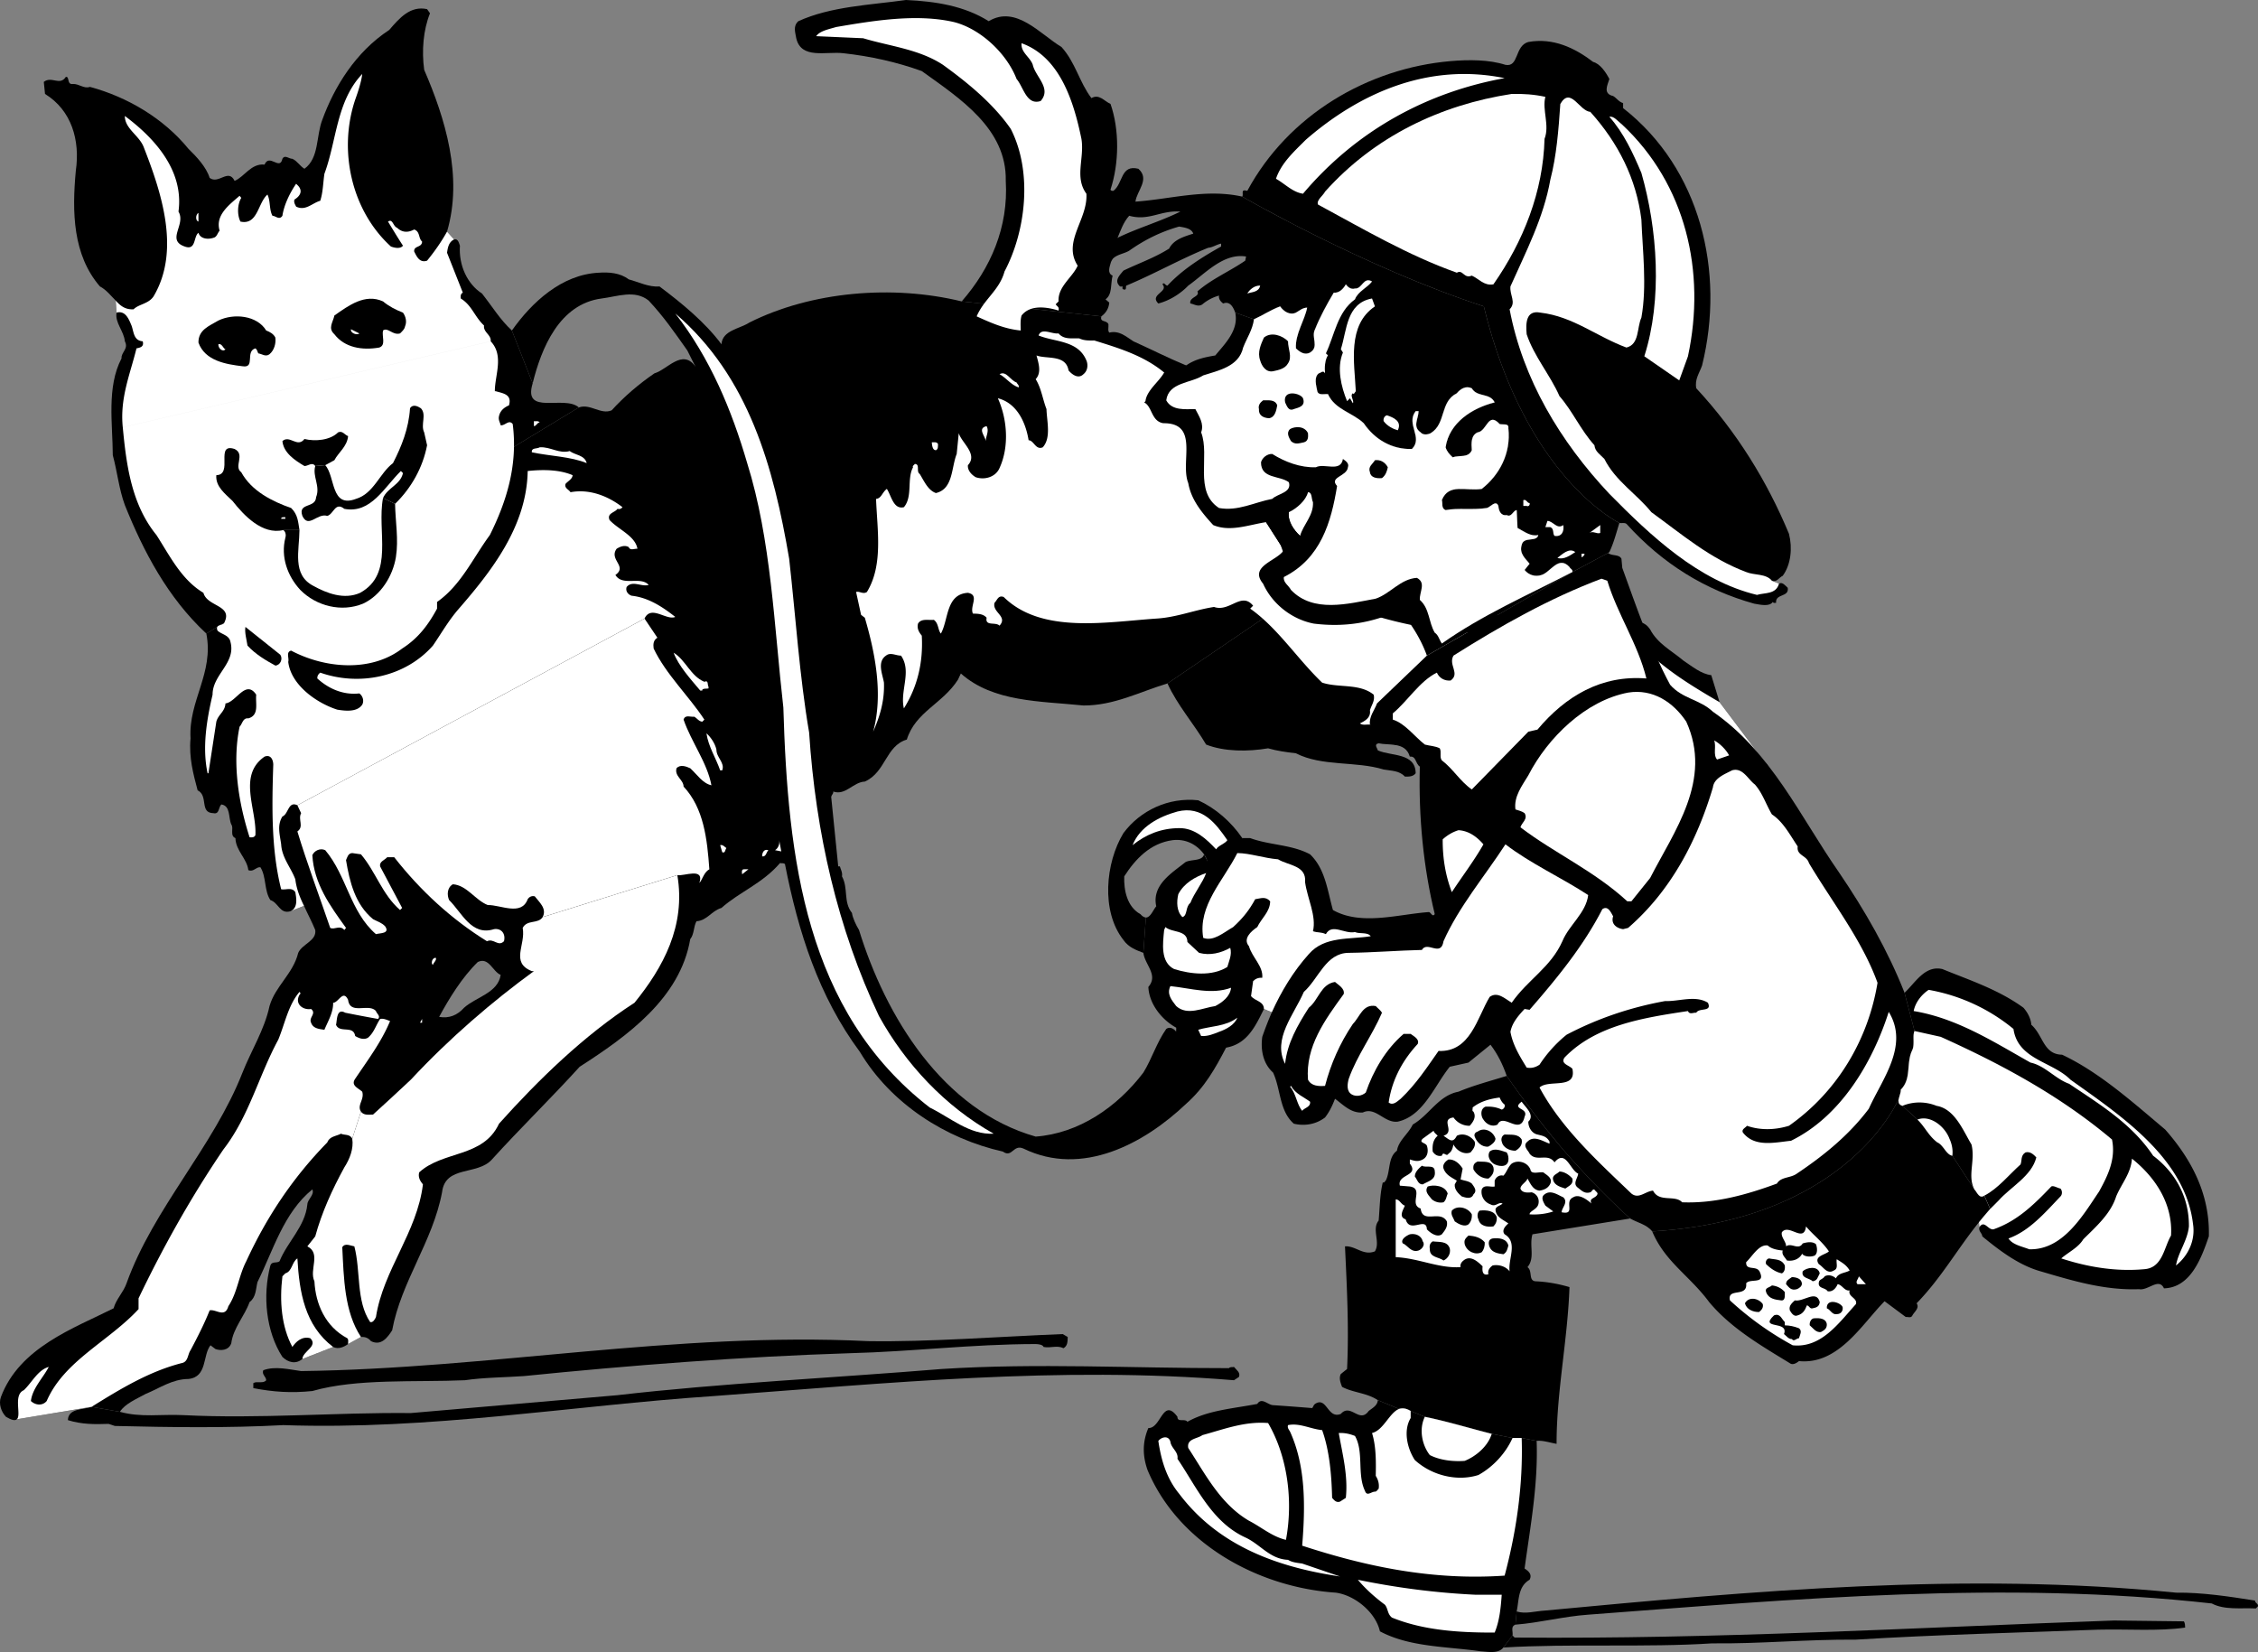
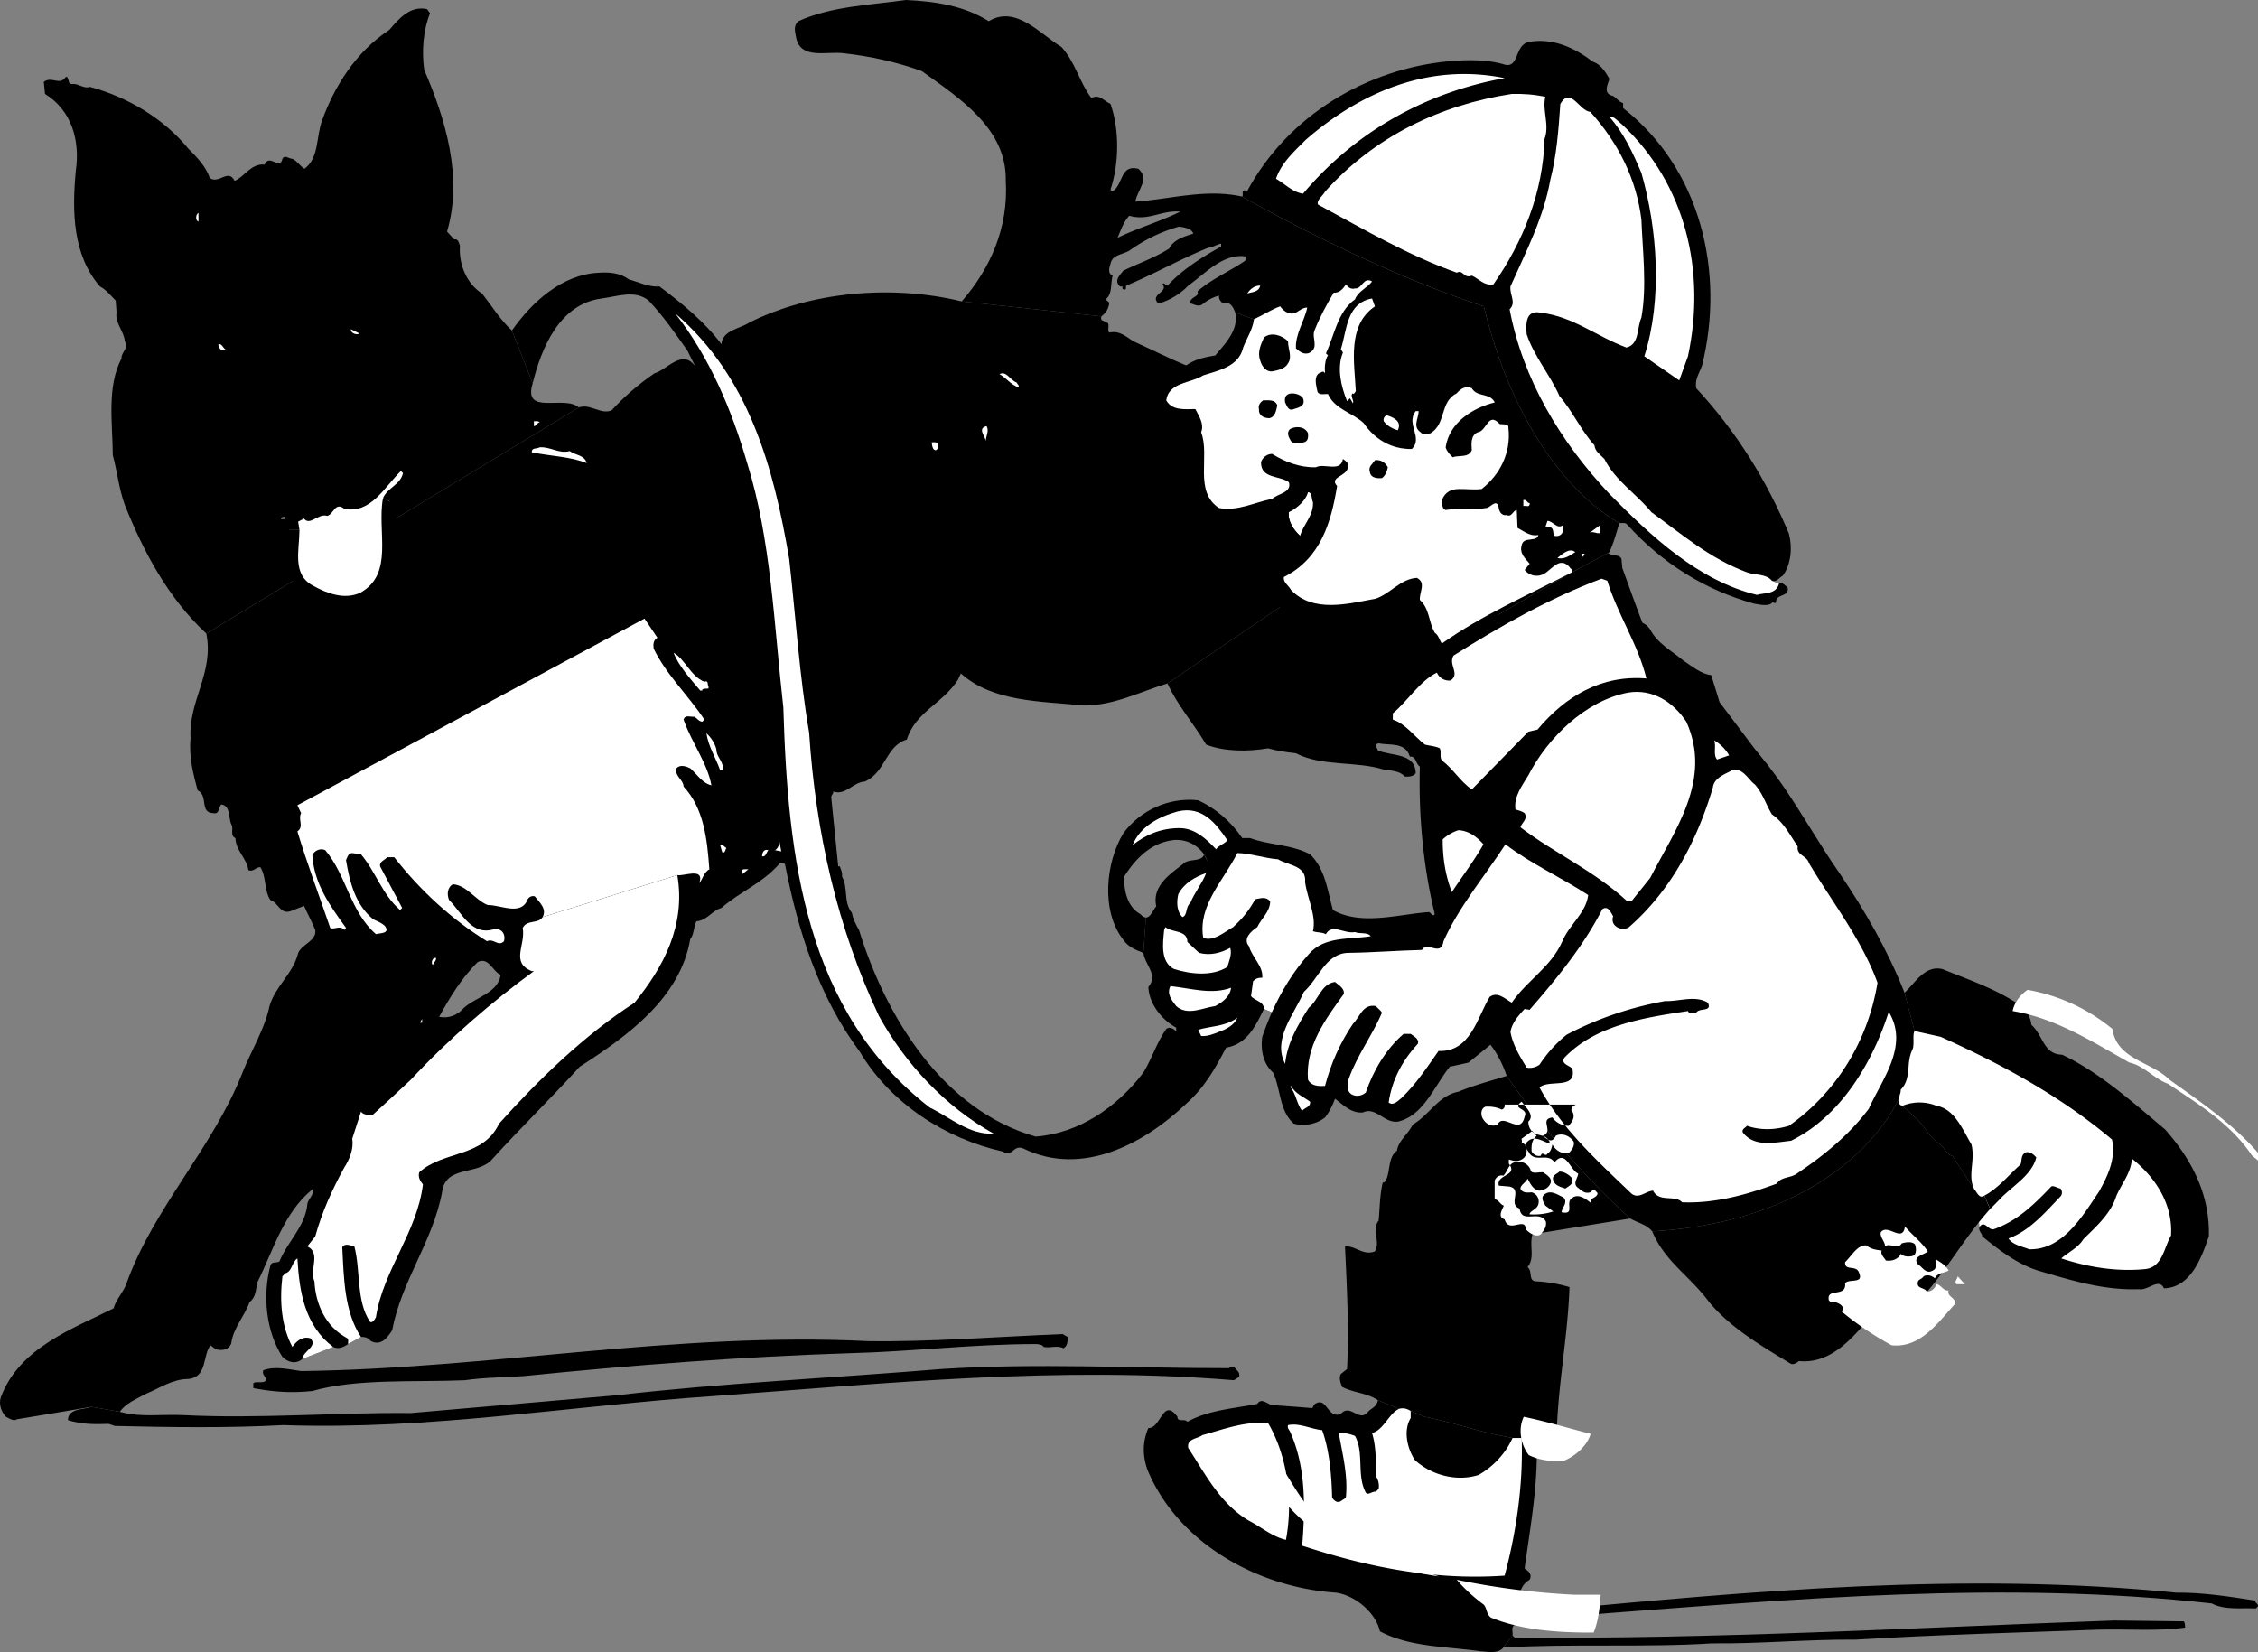
<svg xmlns="http://www.w3.org/2000/svg" width="543.156" height="397.377">
  <rect width="100%" height="100%" fill="#808080" stroke="none" />
  <path d="M28.832 339.598c5.176 1.425 9.875.527 15.301.8 18.375.926 36.375-.675 54.7-.5l49.703-4.3c24.773-2.875 52.273-4.176 78-6.301 23.074-1.473 45.773-.172 69.097-.2.278-.374.778-.175 1.2-.3.675.828 1.578 1.328 1.203 2.402l-1.204.801c-42.125-3.477-83.222.723-125 3.797-34.625 2.328-68.222 8.226-103.699 7-13.222.726-27.222.527-40.5.203l-1.5-.5c-3.426.125-6.523.125-9.8-.902.078-2.875 3.675-2.473 5.703-3.2l6.796 1.2m228-18c-.023 1.125-.023 2.125-1 2.699-1.625-.774-3.023.027-4.796-.297-.227-.578-1.227-.676-1.903-.703-15.523.027-29.722 1.828-44.699 2.203-25.926.824-52.926 2.922-78.398 5.5-4.528.324-9.625.324-14.204 1-11.824.523-26.023-.477-36.699 2.598-5.125.527-9.426.226-14.199-.7V332.7c.875-.574 2.375.223 3.102-.699-.028-.875-1.125-1.375-.704-2.402 2.875-1.075 6.278-.176 9.102.199 45.574-.574 89.875-9.473 136.398-7.2 14.676.227 31.176-1.074 46.801-1.699l1.2.7M231.332 72.5c6.977-7.977 11.278-17.875 10.602-29 .273-12.578-11.125-19.875-20.2-26.402-6.027-2.176-12.323-3.575-18.902-4.301-4.125-.473-10.125 1.527-11.296-3.598-.227-1.476-.829-2.875.5-4.101C199.91 1.523 209.207 1.223 217.934 0c7.176.324 14.074 1.422 19.898 5.098 6.579-3.973 12.477 3.226 17.5 6.199 3.375 3.726 4.278 8.426 7.204 12.3 1.875-1.074 3.074.727 4.597 1.403 2.176 6.223 2.074 14.324 0 20.598.074.324.477.324.7.3 2.374-1.773 1.675-6.375 6-5.3 2.874 2.527-.422 5.324-.7 7.902l-1.5 3.398c-1.426 1.524-2.125 3.727-2.8 5.301l-1.2 5.098c-.207.324-.402.68-.5 1.101-.222.825-.824 2.325.5 2.899-.523 2.027-.023 4.527-1.699 5.703l.898.797c-.125 1.328-.722 2.426-1.898 3.3L231.332 72.5m86.301 66.898c2.676 3.957 25.102 6.7 25.102 6.7 8.144 3.547 17.367 1.547 25.898 1.402 1.656-.445 3.293-1.414 5.102-.602 3.566-.464 7.297.633 10.8-.601 1.883-.34 2.81 1.43 3 2.703l-.203 1.5c2.98.527 7.032-2.945 9.602.898 1.812 3.457 5.152 5.094 8 7.5 2.05 1.352 4.277 3.235 6.7 3.5l2 6.5 11 14.602c.507.18.773.914.698 2.598-.539 1.515-1.898 3.015-3.699 3.3-12.613 1.5-22.715-7.89-31.398-14.199-2.246.516-4.586-.289-6.801.098-19.023 2.594-28.66 1.812-47.8 3.902-1.298-.21-2.778-.144-4-.402-1.223.226-.325 1.125-.2 1.703 3.176 1.422 9.074.523 9.102 5.5-.625.824-1.625.824-2.602.797-1.324-1.473-3.324-1.375-5.102-1.7-6.722-2.074-14.824-.675-21.097-3.898-2.324-.277-4.528-.574-6.7-1.199-4.828.824-10.527.824-14.902-.902-2.926-4.973-6.926-9.473-9.3-14.7l36.8-25m-268 13c-9.324-8.675-15.125-19.773-19.597-30.898-1.426-3.875-1.829-8.078-2.903-12-.023-7.477-1.523-16.375 2.102-23.3-.125-1.477 1.773-2.278.8-4.102-.226-2.473-2.425-4.473-2-6.899l-.203-2.902c-1.171-1.149-2.222-2.574-3.796-3.399-6.528-7.574-6.727-17.875-5.801-27.8 1.074-7.375-1.028-14.575-7.403-18.5l-.296-2.899c1.875-1.476 3.875 1.024 5.296-1.199.977-.176.176 1.922 1.704 1.7 1.472-.075 2.671 1.222 4.097.698 8.977 2.426 17.676 7.524 23.7 14.899 1.874 1.828 4.277 4.328 5.101 7 2.176 1.625 4.477-2.375 6 .703 2.273-.875 3.977-4.277 7.2-3.902 1.175-2.774 3.675 1.527 4.3-1.399.574-1.074 1.574.024 2.398 0 1.176.524 1.778 1.723 2.903 2.399 3.574-2.575 2.773-7.875 4.3-11.801 2.876-7.875 7.973-16.274 16.098-21.598 2.477-2.875 5.074-5.875 9.102-5l.699 1c-1.625 4.024-2.023 9.024-1.398 13.598 5.074 11.726 9.375 25.726 5.5 38.902l1.699 1.899c.972-.274 1.176.925 1.398 1.5-.324 4.726 1.778 9.226 5.301 11.5 2.477 3.125 4.375 6.324 7.2 8.902l5 12.7c-2.427 7.925 7.573 2.722 11.1 5.8l-89.6 54.398" />
  <path d="M139.235 98c2.773-.977 5.273 1.824 7.898.7 2.977-3.278 6.477-6.278 10.301-8.903 3.074-.875 6.676-5.973 9.8-1.7l6.302-5.3c.273-3.375 4.375-3.672 6.699-5.2 14.875-7.472 34.375-9.175 51.097-5.097l33.602 3.598c-.426 1.527 1.273.824 1.7 1.902.073.723-.223 1.523.198 2 2.477-.578 4.079 1.023 5.801 2.098 4.278 1.925 8.375 4.027 12.7 5.8 0 0 19.644 18.793 26.3 36.102 0 0 3.344 11.355 6 15.398l-36.8 25c-6.723 2.024-12.825 5.325-20.2 5.301-10.426-1.074-21.722-.777-29.5-7.699l-.699 1.5c-3.727 5.824-10.227 7.723-12.3 14.398-5.126 1.524-5.024 7.825-10.098 10.102-2.829.125-4.625 3.422-7.602 2.398.074.524-.324.727-.5 1.2l-11.102 16.3c-.222-.375-.722-.175-1.199-.3-4.222 4.925-9.722 6.925-14.097 10.8-2.426.727-3.426 3.024-6 3.2l-91.704 2.101c-.808-1.984-1.832-3.875-2.699-5.8l-3.3 1.3c-2.524.723-2.825-2.074-4.797-2.699-1.528-2.277-.926-5.578-2.403-7.902-1.125-.075-1.625 1.226-2.898.699-.324-2.774-3.028-4.672-3.102-7.7-1.426-.574-.324-2.374-1-3.3-.722-1.574-.125-4.473-2.398-4.797-.727.723-.426 2.422-1.903 2.098-3.421-.075-1.125-4.176-3.796-5.5-1.028-3.875-2.125-7.875-1.704-12.5-.523-9.075 5.676-15.676 3.801-25.2L139.235 98m28.301 123.598c-.727 1.324-.528 3.125-1.5 4.3-2.426 14.227-15.125 23.325-26.602 30.7l-27.8-14.2c2.874-2.574 8.175-3.574 8.8-7.898-1.926-.777-2.824-4.375-5.5-3.102-3.824 3.727-6.926 8.825-9.3 13.2 2.374.425 4.374-.375 6-2.2l27.8 14.2c-6.727 7.425-14.625 15.125-21.102 22.3-3.523 3.926-11.222 1.325-12 7.899-2.222 11.828-9.824 21.426-12 33.203-1.125 1.723-2.625 3.824-5.097 2.598-.625-.774-1.426-1.075-2.403-1l-3.097 1.699c-1.028.726-2.324 1.328-3.602.703l-7.398 2.898c-1.625 1.325-3.426.825-4.801-.5-3.926-6.074-4.824-14.675-2.898-22 .375-1.074 1.472-.476 2.199-1 1.875-4.675 6.176-8.375 6.699-13.699.074-1.277 1.773-2.277 1.2-3.601-6.927 5.625-9.427 14.726-13.2 22.3-.426 1.727-.324 3.625-1.898 4.801-1.227 3.426-3.926 6.223-4.403 9.899-.625 1.824-2.625 1.824-3.8 1.402l-1.2-.902c-1.926 2.425-.722 7.625-5.3 8.101-3.922.024-6.922 2.223-10.297 3.598-2.227 1.226-4.926 2.328-6.204 4.3l-6.796-1.199-18 3c-.403.356-1.176.25-2.602-.601C.309 339.625-.39 337.723.234 336c4.473-11.875 17.473-16.477 27.098-21.3.579-2.177 2.375-3.876 3.102-6 6.477-18.075 20.875-32.778 27.898-50.7 2.079-5.277 5.278-10.277 6.5-16 1.375-4.777 5.676-7.777 6.903-12.8.972-2.177 4.472-2.876 4.097-5.5l91.704-2.102" />
  <path fill="#fff" d="M130.536 220.598c-1.125 1.726-3.727.527-4.801 2.601.773 4.125-3.028 8.324 2.199 10.399h.5c-9.926 7.226-20.324 16.125-29.602 26.101-3.023 2.824-6.023 5.625-9.097 8.399-1.028.027-2.227.226-2.903-.7l-2.097 6.5c.375 2.426-.625 4.926-1.903 6.899-2.921 5.328-5.421 10.828-7 16.601l-1.898 2.399c3.375 1.726.375 5.625 1.7 8.402.277 5.524 2.675 10.926 7.902 13.7.375.324.171.925.199 1.398l3.097-1.7c-4.023-6.074-4.125-14.175-4.5-21.597.676-1.078 1.875-.375 2.903-.203 1.574 5.926.375 13.125 3.8 18.203.672.223 1.172-.676 1.399-1.203 1.773-11.375 9.875-20.274 11.3-31.899-.624-.773-1.226-1.675-.902-2.898 5.778-5.277 15.375-3.477 19.204-11.703 9.375-10.473 20.472-21.274 32.597-29.098 6.875-8.476 12.375-18.476 10.301-30.699l-32.398 10.098" />
  <path fill="#fff" d="m71.536 193.7.898 1.898c-.824 1.527.773 3.226-.898 4.402 2.375 7.824 5.273 15.523 7.898 23.2 1.074.523 2.273-.778 3.398.5l.403-.5c-3.824-5.278-7.727-10.677-8.102-17.5.477-1.075 1.875-1.778 3.102-1.2 5.176 6.125 5.972 14.824 12.199 20.2.875-.278 3.477-.075 2.2-1.903-.825-.875-1.927-1.172-2.9-1.7-4.323-3.574-5.624-8.972-6.5-14.199.274-.574.473-1.675 1.5-1.699l2.098.301c3.579 4.223 5.079 9.625 9.403 13.398l.5-.5-5.301-10c-.227-1.175 1.074-1.476 1.7-2.199h1.698c6.278 8.024 13.778 14.926 22.301 20.2 1.676-.774 2.676 1.425 4.102 0 .472-1.876-.727-3.176-2.403-2.899-5.421 1.723-7.722-3.977-10.796-7-.528-1.176-.528-2.977.898-3.8 3.375.222 5.375 3.823 8.398 5 3.079-.075 8.079 2.722 9.602-1.403.375-.574.977-.875 1.7-.7 1.073 1.426 2.976 2.926 1.902 5l32.398-10.097c1.574.324 6.574-1.977 5.3 1.898.774-.875 1.075-2.574 2.4-3.3-.524-7.274-1.325-14.676-6.2-19.899-.023-1.676-2.227-2.476-1.7-4.402.876-.973 2.274-.473 3.302 0 1.671 1.527 2.972 3.625 5.097 4.101-1.023-5.476-4.824-10.375-6.699-15.8.375-1.274 1.676-.575 2.602-.7.671.426 1.074 1.125 1.898 1.2l.5-.5c-3.727-5.676-9.227-10.875-12.2-17.098-.124-.977-.124-1.977.9-2.602l-3.098-4.601-83.5 44.902" />
-   <path fill="#fff" d="M155.036 148.797c1.574-3.375 5.273.527 7.398-.399-3.125-2.476-6.523-4.675-10.5-5.101-.824-.274-1.523-1.074-1.2-2.098 1.376-1.676 3.575.024 5.302-.5-1.926-2.176-6.329.426-8-2.402 2.972-2.074-1.625-3.672.296-6.297.778-.477 1.875-.977 2.903-.402.375.925 1.375.324 2.097.402-.523-3.078-4.523-4.578-6.699-6.902-.722-1.676 1.278-1.774 1.903-2.7.472.125.875.024 1.199-.398-3.324-2.578-7.824-4.477-12.5-3.602-.426-.675-1.528-.976-1.2-2 .575-.675 1.672-1.175 1.7-2.101-3.227-1.375-7.227-1.375-10.801-1-.227 13.328-8.727 24.125-16.8 33.402-2.325 2.723-4.024 5.723-6 8.598-6.626 7.527-17.626 9.828-27.098 6.5-.528.426-.727.828-.704 1.402 2.778 2.524 6.278 4.024 10.102 3.598.875.625 1.176 1.828.7 2.703-1.223 1.824-4.024 1.523-6 1.2-4.927-1.575-11.126-5.876-11.802-11.5.278-.876-.625-2.376.704-2.7 7.972 4.223 19.074 5.324 26.699-.5 3.875-2.477 6.273-5.676 8.398-9.602v-1.601c5.778-4.074 8.574-10.473 12.7-16.098 3.976-7.976 6.777-16.777 5.5-26.699-.922-1.176-1.825.422-2.899.297-.125-.672-.625-1.274-.398-2.2.273-1.273 1.171-2.074 2.398-2.597.773-2.676-1.426-2.875-3.2-3.402h-.198c-.028-3.774 2.273-8.575-1-12l-88.5 20.699c.875 9.328 2.171 18.625 8.097 25.902 3.176 4.926 5.977 10.723 11.301 13.899.875 3.324 6.977 2.925 5.102 7-.227 1.027-2.426.425-1.704 2.101.977.926 2.778 1.024 3.102 2.7 1.375 5.124-4.324 7.824-4.3 12.699-1.427 6.125-2.524 12.726-1.2 18.902h.2l1.902-12.402c.472-1.774 2.074-2.375 2.199-4.399 2.574-.277 4.875-5.875 7.398-2.101-.222 2.125.778 4.925-1.898 5.699-1.324-.172-1.426 1.328-2.102 2-1.824 8.726-.222 18.426 2.403 26.601.472.024 1.074.125 1.398-.5.375-6.175-4.324-14.375 2.2-18.898 1.476-.578 2.073.723 2.1 1.898-.323 9.926-.527 20.426 1.9 30 1.175.227 2.573-.574 3.402.7.273 1.527.671 3.824-1.204 4.601l3.301-1.3c-.992-2.02-1.816-4.079-2.097-6.399-1.028-2.777-3.227-5.176-3.403-8.402-.324-2.375-1.023-4.575.301-6.7 1.477-.574 1.375-3.773 3.602-2.699l83.5-44.902m-37-66.699c.171-1.575-1.829-2.176-1.602-3.801-2.324-2.172-2.926-4.875-5.602-6.5-.023-.473-.125-1.074.5-1.399l-3.796-9.601c.171-1.172.375-2.574 1.699-3.2l-1.7-1.898c-1.328 2.426-3.027 4.824-4.8 7-1.824.625-2.528-1.074-3.102-2.199-.125-1.477 1.875-.875 1.903-2.402-.926-.774-.426-2.375-1.903-2.899-1.523.824-2.926.723-4.097-.402-1.028-.375-1.028-2.274-2.204-1.5 1.176 1.926 2.375 3.926 3.602 5.8-.625.825-2.023.528-2.898.2C84.61 50.723 81.309 36.324 85.434 24c.676-1.875 1.477-4.277 1.7-6.203-6.223 6.527-6.126 16.027-9.098 24-.329 2.226-.329 4.426-1 6.5-1.926.527-3.528 2.527-5.801 1.402-.227-.476-.625-.976-.403-1.699 1.278-.777 2.079-1.977.903-3.3l-.5-.5c-1.528 2.222-2.926 5.124-3.301 7.698-.727 1.125-1.625.024-2.398 0-.829-1.574-.426-3.476-1.204-5.101-2.324 2.027-2.324 7.426-6.5 6.5-.824-1.672-.722-4.172.204-5.7l-.403-.5c-2.426 2.126-5.926 4.626-4.8 8.403-.524.523-.626 1.523-1.5 1.7-1.223.425-3.126.323-3.598-1.2-1.227.922-.528 4.324-3.301 3.297-4.523-1.574.375-5.274-1.5-8.399 1.375-10.074-6.023-17.875-12.898-23-.028 3.024 3.375 4.625 4.5 7.399 4.273 10.926 8.972 24.926 2.398 36-1.227 1.828-3.523 1.828-4.8 3.101-1.973.125-3.2-.851-4.302-2.101l.204 2.902c2.171-.574 2.972 1.625 3.597 3.098.574 1.527.477 3.625 2.7 3.8.374 1.325-.626 1.528-1.5 1.7-1.524 6.226-4.024 11.926-3.297 19l88.5-20.7M86.832 267.398c-1.023-1.574.875-2.875.301-4.8-.926-.875-2.824-1.473-1.699-3.098 3.074-4.578 6.375-8.977 8.398-13.902-.824-.274-1.523-.676-2.398-.5-1.023 1.527-1.426 3.226-2.898 4.5-1.028.625-2.227.125-3.102-.399-.426-2.676-3.727-.574-4.602-2.699.278-1.078.079-4.078 2.204-2.902a344.32 344.32 0 0 0 7.898 1.5c.676-.676-.324-1.274-.5-1.899-1.727-1.976-6.227 1.024-6.7-2.699-1.226-2.578-2.323.723-3.6.7.073 2.323-1.325 4.624-2.098 6.5-1.227-.177-2.727-.278-3.204-1.7-.625-1.277 1.375-2.176 0-3.3-1.921.323-4.023-1.177-2.796-3.403.074-.074.273-.172.199-.5l-.2-.2c-2.726 3.227-3.527 7.727-5.101 11.5-4.727 8.727-7.023 18.426-13.2 26.403-7.823 11.523-14.527 23.523-20.402 35.797v2.601c-7.125 7.727-17.921 12.426-22.097 22.102-1.028 1.223-2.727 1.023-3.801 0 .375-3.078 2.875-5.477 4.3-8.203-2.624.726-4.027 3.726-6 5.601-2.652 1.149-.495 6.043-1.698 7l18-3c6.875-4.273 13.773-8.476 21.597-10.5 1.676-.273 1.477-2.074 2.2-3.101 1.675-3.172 3.277-6.274 4.601-9.598 1.477-.375 3.676 1.926 4.5-1 2.176-3.277 2.477-7.277 4.3-10.8 4.774-10.376 10.973-19.876 19.5-28.602.575-1.473 2.075-1.473 3.302-2.098.875.426 2.074.024 2.699 1.2l2.097-6.5m326.801-98.501c-6.969-4.078-13.887-8.246-19.3-14.199-1.028-1.398-2.532-.39-3.7-.5-3.664-.07-7.152-.05-10.699.301-1.031-1.117-.012-4.133-3-3.5-3.895-.418-7.578 1.172-11.5 1.2-11.453.566-22.746-.524-34.398-4 0 0-16.028-3.145-18.704-7.102-2.656-4.043-6-15.399-6-15.399-6.656-17.308-26.296-36.101-26.296-36.101-4.926-4.075-10.926-5.875-16.801-7.7-1.426.024-2.528.024-3.602-.5-1.824-.074-3.722.325-5-1.199-1.625.223-4.125-1.476-4.8.5 3.976 1.625 9.476 1.125 11.5 6 .476 1.125.277 2.524-.7 3.301-1.222 1.223-2.722.125-3.597-.902-.625-3.875-5.329-2.676-7.704-3.598.477 1.824 1.278 4.125-.199 5.7 1.375 2.222 1.676 4.823 2.602 7.198.074 2.926 1.176 6.926-.903 9.2-1.722.726-2.125-1.676-3.398-1.7-.727-4.476-2.926-8.976-7.398-10.101 2.273 5.027 2.773 11.625.398 16.8-.926 2.126-3.523 2.926-5.7 2.2-1.027-.574-2.027-1.672-1.902-2.899 2.477-2.675-1.523-5.375-2.199-7.699l-.5 5c-1.324 3.324-.824 8.426-5 9.399-1.926-.676-2.824-2.875-3.898-4.598-.926-.578.176-2.375-1.2-2.402-.124.324-.624.425-.402.8-1.523 2.825-.023 7.024-2.199 9.602-2.523.625-3.023-2.777-4.102-4.402-1.125.824-1.324 2.324-2.597 2.402.273 7.422 1.773 15.922-2.2 22.398-.925.625-1.828-.273-2.601 0l1.2 5.5.902.7c2.472 8.425 4.472 18.425 2 27.402 1.574-3.578 2.773-7.375 2.597-11.8-.324-1.977-1.722-4.977.5-6.5 1.074-.876 2.375.023 3.602 0 2.676 3.823-.324 8.523.699 12.698 3.176-5.074 4.676-10.875 4.3-17.5-.624-.773-1.226-1.675-.902-2.898.778-1.277 2.375-.777 3.801-.902 1.176.824.977 2.527 1.7 3.3 1.874-3.375 1.175-9.476 6.5-9.8 2.874.527.374 3.226 1.203 5 1.171.027 2.472.027 3.296 1-.421 2.125 2.176.925 3.102 1.902 2.074-2.277-1.824-3.176-1.2-5.5.677-.676.876-1.875 2.2-1.402 9.074 8.925 24.574 6.027 36.7 5.199 4.874-.274 9.175-2.074 13.902-2.797 3.773 1.324 6.574-3.777 9.398-.3l-.7.698c6.677 4.727 11.274 12.024 17.302 17.801 3.972 1.324 8.972.125 12.398 2.899.375 1.527-.625 2.625-.898 3.8.273 1.825-1.426 2.625-2.403 3.102.574.523 1.574.223 2.403.297 13.777 1.61 42.14-2.8 55.796-3.297l2.301-1.203c10.094 2.746 19.266 10.137 29.801 9.402 1.531.29 2.14 1.887 1.8 3.301-2.964 1.11-6.253.004-9.3 0 1.832 1.996 5.14 1.844 7.7 2.7 2.265 1.843 5.6-2.337 7-1.7l-11-14.602M244.536 19c1.671 1.922 2.375 6.422 5.796 5.297 2.676-3.074-1.222-5.774-1.898-8.7-.625-1.874-2.926-2.972-2.7-5.199 9.274 3.325 12.575 14.125 14.4 23 .777 4.625-1.723 9.227 1.198 13.2.375 6.226-5.824 11.527-2.097 17.3-1.227 2.825-4.824 5.024-4.602 8.602l-.699.7c.477.624.875.624.7 1.5-2.825-.876-6.825-1.477-8.9 1.198-.323 1.125-.226 2.426-.198 3.602-3.926-.375-7.227-1.875-10.602-3.402 1.773-4.176 5.477-6.274 6.7-10.801 5.175-9.774 6.777-23.973 1.5-34.297-4.223-6.078-10.325-11.078-16.302-15.402-5.722-3.774-12.824-4.473-19.199-6.399l-11.3-.5c.874-1.277 3.078-1.676 4.8-2.199 8.676-1.477 19.278-3.277 28.301-1.203 6.477 1.625 12.773 7.625 15.102 13.703" />
  <path fill="#fff" d="M47.735 53.297c-.727-.172-.727-1.672 0-2.098v2.098M245.036 93.2c-1.926-.677-2.829-2.177-4.602-3.2 1.676-.875 2.477 1.422 4.102 2 .171.422.671.625.5 1.2m-115.204 8.398c-.625.027-.824.925-1.398.902v-1.203c.375.125.977-.172 1.398.3m107.5.903c.676 1.223-.222 2.422-.199 3.598-.125-1.176-2.125-3.075.2-3.598m-11.7 4.297c-.023.625.074 1.226-.5 1.5-.824.027-.926-1.172-1-1.899.574.024 1.176-.175 1.5.399m-88.597 1.703c1.375 1.023 3.574.922 4.097 2.898-3.824-1.574-8.824-1.675-13.199-2.601-.125-1.172 1.176-.774 1.898-1.2 2.579-.175 4.676 1.626 7.204.903m32.398 55.5c1.074-.477.676.723 1 1.2v.398c-.523.125-1.125-.075-1.5.3v.2h-.5c-2.426-2.875-5.227-5.973-6.398-9.098 2.875 1.723 4.074 5.625 7.398 7m2.898 16.297c-.023 1.926 2.079 3.125 1.403 5h-.5c-1.028-2.973-2.824-5.672-3.301-8.899.977.825 2.074 2.426 2.398 3.899m14.102 24.203c.676-.375 1.176-1.375 1-2.402l.5 2.699-1.5-.297m-11.699-.5c-.324.324-.227 1.324-1 1l-.5-1.703c.676-.172 1.074.426 1.5.703m10.097.5c-.523.523-.523 1.625-1.5 1.5-.023-.777.375-1.875 1.5-1.5m-6.296 5.797c-.028-.172-.329-1.274.5-1.2h1l-1.5 1.2m-73.704 20.101c.278.524-.523 1.125-.699 1.7-.523-.274-.222-1.774.7-1.7M101.036 246l.5-.902V246Zm-20.903 78c-6.824-5.176-8.125-13.176-8.597-21.3-1.329.823-1.227 3.124-2.903 3.597l-.699.703c-.727 6.023-.227 12.125 2.398 17 .778-1.176 2.278-2.676 4.301-2.102 1.977 1.926-1.824 3.125-1.898 5L80.133 324m-10.5-197.602s-1.324 7.957 1.7 12c2.976 3.957 7.644 6.625 11.3 6.301 3.676-.344 11.008-4.008 10.7-10.699-.356-6.645.601-15 .601-15s4.707-3.645 4.398-8c-.355-4.309-1.398-.3-1.398-.3s-6.957 10.655-12.3 11c-5.325.323-6-2.302-6-2.302s-1.325 3.957-9 7" />
  <path d="M96.934 75.2c.676.925.977 2.222.5 3.3-.125.723-.727 1.223-1.2 1.7-1.823.523-2.925-1.575-4.1-.7-.325 1.422.777 3.523-.9 4.098-4.124.726-8.323.027-10.8-3.2-1.625-1.476-.324-2.875 0-4.5 3.375-2.375 7.375-5.375 11.7-3.398 1.476 1.223 3.073 2.023 4.8 2.7m-32.898 4.3c.875.324 1.773.824 2.199 1.7.176 1.323-.227 3.023-1.403 4-.921.722-1.824-.075-2.699-.2-.222-.375-.222-.875-.699-1.203-2.523.726.074 4.828-3.102 4.3-3.921-.472-9.023-1.273-10.597-5.699-.028-3.074 2.574-3.976 4.8-5.3 3.672-1.774 9.274-1.274 11.5 2.402m11.797 32.598c-.722-1.075-1.722.027-2.597 0-2.324-1.375-5.028-3.176-5.301-6 1.773-1.575 3.574 1.726 5.3-.5 2.575.625 6.177.324 8.098-1.598 1.079-.477 1.579.625 2.403.898-.227 2.524-2.324 3.926-3.301 5.801l-2.2 1.2-2.402.199M68.133 127.5c-5.023 1.223-9.523-3.578-12.199-7-1.824-1.777-4.125-3.477-3.898-6.203 4.171-.074-.426-7.875 4.398-6.297 2.676 1.324-.324 4.223 1.602 5.598 2.472 4.527 7.472 7.027 12 8.601 1.671 1.625 1.671 3.426 2 5.301h-3.903" />
  <path d="M92.133 119.797c1.176-2.574 4.176-3.172 4.801-6l-.5-.5c-4.023 3.926-7.227 10.328-13.602 9.101-2.222-1.773-2.523 1.227-4.097 1.7-2.426-.774-4.528 3.125-6 0-1.125-3.274 3.176-1.774 3.3-4.5 1.075-2.676-.925-4.973-.203-7.5l2.403-.2c2.472 2.727 1.273 10.426 7.398 8.102 4.278-1.277 5.676-6.176 8.903-8.602 2.074-4.074 3.773-8.273 4.097-13.199.676-1.074 1.875-.476 2.602 0 1.472 1.524-.125 3.926.8 5.801l.7 3.098c-1.028 5.324-3.727 10.226-7.7 14.101l-2.902-1.402" />
  <path d="M95.036 121.2c.074 4.323.875 8.523.199 12.8-.727 4.523-3.625 9.223-7.903 11.2-5.125 2.124-11.222.624-15.097-3.302-3.125-3.375-4.727-7.976-3.602-12.5.176-.476.176-1.476-.5-1.898h3.903c-.028 4.922-1.829 10.723 3.296 13.398 3.278 1.825 7.477 3.426 11.301 1.7 8.278-4.575 3.977-14.774 5.5-22.801l2.903 1.402" />
  <path fill="#fff" d="M68.633 124.797h-1c-.023-.473.574-.375 1-.399v.399" />
  <path d="M67.434 157.5c.676 1.023-.023 2.523-1.2 2.598-2.323-1.274-4.726-2.676-6.698-4.801-.227-1.473-.727-3.172-.5-4.5l8.398 6.703" />
  <path fill="#fff" d="M86.434 80.2c-.523.523-2.227-.075-2-1l2 1M54.235 84c-.625.824-1.824-.277-1.7-1.203.876-.274 1.172 1.125 1.7 1.203" />
  <path d="M275.633 220.7c-.398-.032-.824-.25-1.3-.802-3.223-1.773-4.024-5.773-3.899-9.101 2.676-4.172 6.273-7.973 11.602-8.7 3.074-.374 5.773.926 7.597 3.403 5.496 7.691-6.699 42.7-6.699 42.7-.426-.677-1.523-1.376-2.398-.7-2.329 3.324-3.426 7.125-5.5 10.5-6.329 8.324-15.528 14.625-25.903 15.398-22.426-6.375-36.125-28.976-42.5-49.699-.722-1.176-1.523-2.875-1.699-4.101-2.125-2.676-.824-5.875-2.398-8.801.171-.973-.329-1.672-.5-2.399h-.403l-1.699-16.8s-.52-73.57-26.398-108.801c-3.926-5.274-9.528-9.875-14.903-13.899-2.523.227-5.023-1.074-7.398-1.699-2.028-1.574-4.824-1.777-7.2-1.601-8.925.425-16.124 7.125-20.902 13.902l5 12.7c2.074-8.376 6.375-19.075 16.602-20.403 3.773-.473 7.972-2.172 11.3.5 3.672 3.926 6.274 7.726 9.297 12l1.903 3.8s17.406 38.258 21.597 119.801c3.176 16.227 8.079 31.727 18 45.102 7.477 12.523 20.676 20.922 34.403 24 2.273 1.625 2.472-1.875 5-.703 14.074 6.828 28.972-1.172 39.097-10.797 4.477-3.977 6.977-8.477 9.602-13.5 0 0 10.86-40.027 3.898-50.402-2.722-3.973-6.421-7.176-10.597-9.098-7.125-.777-13.926 2.422-18 7.898-4.324 7.125-5.426 18.825 0 25.7 1.273 1.824 3.074 2.425 4.8 3.101l.598-8.5" />
  <path fill="#fff" d="M189.832 134.398c1.579 14.024 2.477 28.227 4.801 41.801 1.574 24.125 6.875 47.223 16.801 68.2 6.375 11.523 15.875 21.726 27.602 28.3-5.829.324-10.426-3.875-15.403-6.3-29.926-23.176-34.125-59.977-35.199-96.2-2.227-19.574-2.926-40.375-8.7-58.8-3.726-12.774-8.925-25.274-17.3-36 17.773 15.226 23.676 37.124 27.398 59m105.403 67.699c-.625.925-2.125 1.226-2.7 2.199-2.226-2.375-5.124-5.172-8.902-5.098-4.324.024-8.023 1.524-11.199 4.098 1.773-4.473 6.375-6.875 10.8-8.098 5.973-1.476 9.274 2.926 12 6.899" />
  <path d="M366.036 345.898h-2.204l-5-1c-5.421-1.375-10.625-2.976-16.097-4.101l-3.403-1.399c-1.097-.675-1.984-.75-2.796-.5l-5.102-2.101c-.125 1.328-1.227 1.828-2.2 2.601-2.226 3.125-4.323-1.976-6.698.7-3.227 1.324-3.329-4.274-6.204-2.399-.421.324-.421.723-.699 1-3.523-.277-6.023-.476-9.398-.699-1.324-.078-2.727-1.977-3.801-.3-5.824 1.124-11.926 1.523-16.8 4.3-.626-.875-2.427.223-2.4-1.203-3.527-4.774-3.925 2.828-7 2.703-1.425 3.324-1.425 6.625-.198 10.098 7.375 17.625 26.472 28.226 45.296 29.5 4.579.625 9.579 4.726 10.602 9.3 7.176 3.825 15.977 3.625 24.2 4.801 1.976.125 4.277.625 5.5-.902l2.198-2.899c.176-.875-.523-2.175.704-2.601l.296-3.2c.579-2.675.278-5.972 3.102-7.597.676-1.277-.227-2.078-1.2-2.703 1.376-10.074 3.274-20.172 2.9-30.7l-3.598-.699m94.5-97.898c-.528 1.023.074 3.125-.5 4.5-1.625 3.223-.125 6.922-2.801 9.598.074 1.324-1.528 3.324.398 3.902l3.602 3.297c1.875 1.828 2.676 3.926 4.8 5.5 1.473.625 2.075 2.926 3.598 3.203l5.301 8.098c.676.726 1.176 2.324 2.398 1.5l1.403 3.199a104.218 104.218 0 0 0-2.7 3.203l.098 1.2c-.222 1.023.676 1.425.7 2.198 4.175 3.426 8.777 6.926 14 8.399 7.578 2.226 15.374 4.625 23.703 4.3 2.171.426 4.773-2.874 6-.199 6.375-.175 8.972-7.175 10.796-12.5.278-10.074-4.125-18.476-10.5-25.699-7.824-6.574-15.824-13.777-24.796-18-4.528-.074-4.528-4.676-7.403-7.199-.125-1.477-.824-2.875-1.898-4.102-6.028-4.375-12.824-6.574-19.5-9.3-4.227-.973-6.528 3.324-9.102 5.699l2.403 9.203" />
  <path d="M377.633 278.398c8.008 8.957 14.5 14.7 14.5 14.7l-23.5 3.8c-.824 2.825.676 5.625-1.199 7.899 1.273.926.176 3.226 1.898 3.402 2.875.125 5.579.625 8.204 1.399-.426 12.625-3.125 25.226-3.102 37.699-1.625-.274-3.324-.875-4.8-.7l-3.598-.699h-2.204l-5-1c-5.421-1.375-10.625-2.976-16.097-4.101l-3.403-1.399c-1.097-.675-1.984-.75-2.796-.5l-5.102-2.101c-2.625-1.774-5.926-1.774-8.602-3.2-.324-.874-.824-2.074-.296-3.097l1.5-1.203c.472-9.774-.028-19.473-.5-29.5 2.574-.172 4.375 2.328 7.199 1.203 1.375-2.277-.824-5.277.898-7.402.278-3.075.278-6.274 1-9.2.375.227.477-.273.7-.398 1.175-2.277.476-5.578 2.703-7.203.375-2.473 2.773-4.074 3.796-6.297 3.977-2.277 6.176-6.977 11-7.902 3.778-1.575 7.676-2.575 11.602-3.801 0 0 7.207 10.558 15.2 19.601m19.8 17.802c3.074 7.323 8.977 10.624 13.7 17 5.277 6.323 12.573 10.523 19.402 14.698.671.524 1.574.024 2.199-.5 9.472.926 15.074-8.773 20.597-14.398l5.102 3.797c.574-.074 1.273.328 1.602-.399.472-.875 1.773-1.773 1-2.898 5.917-6.078 9.78-13.035 15-19.5a103.13 103.13 0 0 1 2.699-3.203l-1.403-3.2c-1.222.825-1.722-.773-2.398-1.5l-5.3-8.097c-1.524-.277-2.126-2.578-3.598-3.203-2.125-1.574-2.926-3.672-4.801-5.5L457.633 266c-1.09-.313-1.055-1.09-.8-1.902 0 0-11.856 29.257-59.399 32.101" />
  <path d="M358.536 251.297c1.773 2.328 2.972 4.828 3.898 7.5 0 0 7.207 10.558 15.2 19.601 8.007 8.957 14.5 14.7 14.5 14.7 1.777 1.027 3.976 1.425 5.3 3.101 47.543-2.844 59.398-32.101 59.398-32.101.137-.696.422-1.403.403-2 2.676-2.676 1.176-6.375 2.8-9.598.575-1.375-.027-3.477.5-4.5l-2.402-9.203c-4.023-10.172-9.523-19.774-15.8-29-9.325-13.375-16.223-28.875-30.297-38.598-3.125-2.976-7.329-3.074-10.301-6.5-4.824-8.976-8.028-18.574-11.5-28.101l-.2-2.2c-.624-1.175-2.328-.574-3.203-1.398l-8.597 4.598-35 20.101-12 11.5c-.625 1.723-1.926 3.125-1.7 5.098l6.098 4.902c1.586.254 2.938.887 3.5 2.801 1.574-.176 1.278 1.625 2.403 2.398-.329 12.125.875 24.325 3.597 35.5l13.403 31.399" />
  <path d="m386.832 133 .301-.203c1.074-2.274 1.676-4.672 2.403-7 0 0-22.56-10.774-32.602-52.098-28.625-9.344-58.102-26.402-58.102-26.402-8.722-1.973-17.324.625-25.699 1.203-8.89 1.191-7.492 3.523-1.5 3.398 4.778 1.325 7.574-1.375 12.301-1-4.926 2.426-10.227 3.926-15.102 6.301-8.023 5.692-1.199 5.098-1.199 5.098 1.012-1.11 2.781-1.254 4-2 3.778-2.672 7.676-4.574 12-5.797 1.278.223 2.977.422 3.403 1.7-2.227.722-4.727 1.425-5.801 3.597-3.528 2.226-7.324 3.527-11 5.3-.824 1.028-2.227 2.325-1 3.602.176.324.472.223.8.2-.027.324-.124.624.2.699.875.324.472-.676.699-.899 6.676-2.777 12.977-6.375 19.7-9.101 1.073-.075 1.976-.774 3.1-1v.699c-4.527 2.527-9.323 5.527-12.902 9.402-.523.024-.824-.976-1.199-.3 1.574 1.824-3.222 2.425-1 4.601 2.676-.676 5.375-2.375 7.2-4.3 4.175-2.977 8.476-7.876 13.902-7l-.2 1c-3.828 2.624-8.124 4.425-11.5 7.398.672 1.324-2.027 1.324-1.703 2.902.875.125 1.875.922 2.903.2a10.574 10.574 0 0 1 4-2.102c-.125.824.375 1.425 1 1.902 1.676-.676 2.472 1.023 2.898 2.2l4.5 1.597c1.977-.875 4.074-2.274 6.301-3.098.773 1.125 2.273 2.223 3.8 1.5.876-.476 1.575-1.176 2.7-1.199-.625 3.125-2.926 6.422-2.7 9.797.876.828 2.075 1.726 3.4 1 2.277-1.375.175-3.672 1.198-5.598 1.176-2.976 2.875-6.074 4.5-8.8 1.278.124 2.278-.876 2.903-2 .375.523 1.176 1.324 2.199 1 1.773.124 1.977-2.876 4.102-1.7-1.028 1.426-3.426 2.426-4.102 4.301-4.227 3.023-4.926 8.625-7 13l.5.5.2-.3c-1.024 1.124-1.024 3.523-.9 4.597-.425-.875-1.027-.074-1.5 0-1.226.926-.624 2.926-.402 4.101.176 1.325 1.579.825 2.602.899 1.676 3.726 5.875 4.426 8.602 7 2.671 3.926 6.773 6.328 11.597 6.203 2.778-2.777-1.523-5.977.903-9.102h.699c-.028 1.825-1.528 3.727.5 5.102.574.723 1.773.523 2.398.2 3.778-2.278 2.176-7.575 6.301-9.602.875-1.075 2.176-1.875 3.602-1.2 1.273 2.227 4.375 1.024 5.5 3.399-5.329 1.328-10.926 4.828-11.801 10.8.273.926.875 1.626 1.699 2.403 1.574-.578 3.773.223 4.602-1.703-.125-1.672-.227-3.574 1.398-4.297 2.273-.277 2.477-5.078 5.3-2 .774.223 2.274-.277 2.098 1 .676 6.125-2.222 11.324-6.398 14.598-3.727.625-7.926-1.473-9.602 2.699.278.828-.222 1.926.903 2.402 3.074-.574 6.375.024 9.898-.5.875-.176 2.176-2.074 2.801-.5.074 1.125.574 2.426 2 2.2 1.176.624 1.477-1.075 2.398-1.2l.204 4.301c1.574.824 3.171 2.125 5 1.7-.426 1.823-3.528.222-4 2.398-.625 2.027.875 3.226 1.898 4.5l-1.2 1.5c.973 1.226 2.575 1.726 4.098 1.199 2.176-.672 4.079-4.774 6.704-1.899.171.426.875.625.699 1.2l8.597-4.598m-80.898 110.5a82.425 82.425 0 0 0-2.3 5.898c-.427 3.125.175 6.426 2.6 8.602 1.876 4.023 1.473 9.223 5 12.297 2.677.625 5.376.125 7.5-1.5 1.075-1.375 1.774-2.875 2.4-4.5 2.073 1.527 3.874 3.527 6.698 3.3 3.079-1.472 5.176 2.626 8.403 2.2 6.176-1.375 8.773-8.574 12.5-13.2l4.5-1 5.3-4.3 4.797-3.098c.375-2.074 1.778-3.777 3.403-5.5l1.199.2c6.676-7.676 12.977-15.376 17.5-24.2l-3.398-3.402c-6.528-4.274-13.727-7.473-19.903-12.2l-4.199-1.699-1.102 1.7c-2.222 3.925-5.125 7.726-7.597 11.5l-4.102 5.3c-.625.825-.926-.574-1.5-.5-7.324.524-16.222 3.325-23-.5-1.324-4.675-1.824-9.875-5.5-13.398-4.426-2.375-9.722-2.176-14.398-3.902h-1.903l-1.199 3.601-7.097 2.098-.903-1.797c-.426 1.723-3.125 1.125-4.5 1.898-3.125 2.524-8.125 5.426-7 10.602-.773.922-1.41 2.723-2.5 2.7l-.597 8.5c.375 2.925 3.671 5.323 1.199 8.198.176 4.125 3.273 7.926 6.699 9.801v1s2.574 3.824 12 3.801c5.074-.875 7.074-5.176 9.102-9.3l1.898.8" />
  <path d="M378.235 137.598c.176-.575-.528-.774-.7-1.2-2.624-2.875-4.527 1.227-6.703 1.899a3.65 3.65 0 0 1-4.097-1.2l1.199-1.5c-1.023-1.273-2.523-2.472-1.898-4.5.472-2.175 3.574-.574 4-2.398-1.829.426-3.426-.875-5-1.699l-.204-4.3c-.921.124-1.222 1.823-2.398 1.198-1.426.227-1.926-1.074-2-2.199-.625-1.574-1.926.324-2.8.5-3.524.524-6.825-.074-9.9.5-1.124-.476-.624-1.574-.902-2.402 1.676-4.172 5.875-2.074 9.602-2.7 4.176-3.273 7.074-8.472 6.398-14.597.176-1.277-1.324-.777-2.097-1-2.824-3.078-3.028 1.723-5.301 2-1.625.723-1.523 2.625-1.398 4.297-.829 1.926-3.028 1.125-4.602 1.703-.824-.777-1.426-1.477-1.7-2.402.876-5.973 6.473-9.473 11.802-10.801-1.125-2.375-4.227-1.172-5.5-3.399-1.426-.675-2.727.125-3.602 1.2-4.125 2.027-2.523 7.324-6.3 9.601-.626.324-1.825.524-2.4-.199-2.027-1.375-.527-3.277-.5-5.102h-.698c-2.426 3.125 1.875 6.325-.903 9.102-4.824.125-8.926-2.277-11.597-6.203-2.727-2.574-6.926-3.274-8.602-7-1.023-.074-2.426.426-2.602-.899-.222-1.175-.824-3.175.403-4.101.472-.074 1.074-.875 1.5 0-.125-1.074-.125-3.473.898-4.598l-.199.301-.5-.5c2.074-4.375 2.773-9.977 7-13 .676-1.875 3.074-2.875 4.102-4.3-2.125-1.177-2.329 1.823-4.102 1.698-1.023.325-1.824-.476-2.2-1-.624 1.125-1.624 2.125-2.902 2-1.625 2.727-3.324 5.825-4.5 8.801-1.023 1.926 1.079 4.223-1.199 5.598-1.324.726-2.523-.172-3.398-1-.227-3.375 2.074-6.672 2.699-9.797-1.125.023-1.824.723-2.7 1.2-1.527.722-3.027-.376-3.8-1.5-2.227.823-4.324 2.222-6.3 3.097l-4.5-1.598c.874 4.223-2.427 7.426-4.802 10.301-2.523.422-4.921.922-7 2.398l-5.296 1.7c-1.227 2.226-4.227 4.324-4.5 6.902l-.301.297c1.972 1.027 1.676 4.527 4.597 5 8.778-.074 3.977 9.328 6 14.402.676 3.926 3.176 7.024 6 10.098 4.079 1.726 8.579-.074 12.704-.7l4.296 6.7c-1.523 2.625-8.523 3.828-5 8.101 2.278 5.024 7.079 8.625 12.204 9.602 7.375.922 14.273-.176 20.699-3.3 2.875 3.624 4.972 6.823 6.5 11l35-20.102" />
  <path fill="#fff" d="M330.036 67.7c-1.028 1.425-3.426 2.425-4.102 4.3-4.227 3.023-4.926 8.625-7 13l.5.5.2-.3c-1.024 1.124-1.024 3.523-.9 4.597-.425-.875-1.027-.074-1.5 0-1.226.926-.624 2.926-.402 4.101.176 1.325 1.579.825 2.602.899 1.676 3.726 5.875 4.426 8.602 7 2.671 3.926 6.773 6.328 11.597 6.203 2.778-2.777-1.523-5.977.903-9.102h.699c-.028 1.825-1.528 3.727.5 5.102.574.723 1.773.523 2.398.2 3.778-2.278 2.176-7.575 6.301-9.602.875-1.075 2.176-1.875 3.602-1.2 1.273 2.227 4.375 1.024 5.5 3.399-5.329 1.328-10.926 4.828-11.801 10.8.273.926.875 1.626 1.699 2.403 1.574-.578 3.773.223 4.602-1.703-.125-1.672-.227-3.574 1.398-4.297 2.273-.277 2.477-5.078 5.3-2 .774.223 2.274-.277 2.098 1 .676 6.125-2.222 11.324-6.398 14.598-3.727.625-7.926-1.473-9.602 2.699.278.828-.222 1.926.903 2.402 3.074-.574 6.375.024 9.898-.5.875-.176 2.176-2.074 2.801-.5.074 1.125.574 2.426 2 2.2 1.176.624 1.477-1.075 2.398-1.2l.204 4.301c1.574.824 3.171 2.125 5 1.7-.426 1.823-3.528.222-4 2.398-.625 2.027.875 3.226 1.898 4.5l-1.2 1.5c.973 1.226 2.575 1.726 4.098 1.199 2.176-.672 4.079-4.774 6.704-1.899.171.426.875.625.699 1.2-10.625 5.527-21.528 10.226-31.403 17.199-.625-.875-.824-2.074-1.699-2.598-1.523-2.574-1.222-5.777-3.597-7.902-.125-1.973 1.574-4.074-.704-5.297-3.921.223-6.421 3.824-9.898 5-6.625 1.223-15.023 3.523-20.398-2.102-.528-1.074-1.926-1.773-1.704-3.101 8.875-4.473 11.375-13.172 12.801-21.899-2.023-2.175 2.375-2.273 2.602-4.5.375-.976-.625-1.574-1.2-2-.527 3.325-4.527.926-6.5 2-3.726.125-7.425-1.273-10.5-3.199-1.226-.074-2.425.926-2.703 2-.023 4.024 4.477 3.125 6.704 4.801.773 2.523-2.727 2.723-4 4-4.329.824-8.227 3.023-12.801 2.2-6.125-3.977-2.125-12.477-4.301-18.2.773-2.078-.523-3.875-1.398-5.602-2.426.024-5.625.426-7-2.101.574-4.375 5.875-4.074 8.898-6 3.574-1.172 8.574-2.074 9.602-6.7.875-2.273 2.273-4.273 2.597-6.8 1.977-.875 4.074-2.274 6.301-3.098.773 1.125 2.273 2.223 3.8 1.5.876-.476 1.575-1.176 2.7-1.199-.625 3.125-2.926 6.422-2.7 9.797.876.828 2.075 1.726 3.4 1 2.277-1.375.175-3.672 1.198-5.598 1.176-2.976 2.875-6.074 4.5-8.8 1.278.124 2.278-.876 2.903-2 .375.523 1.176 1.324 2.199 1 1.773.124 1.977-2.876 4.102-1.7M303.133 68.7c-.324 1.624-2.023 1.523-3.097 1.898.574-.973 1.773-1.973 3.097-1.899" />
  <path fill="#fff" d="M336.235 103.5c-1.028-.277-2.528-.977-3.403-2.203-.125-.574.176-1.274.801-1.399 1.574.524 3.676 1.426 2.602 3.602m31.699 17.5c.176.523-.324.922-.7.7h-.8v-1.403c.773-.274.875.726 1.5.703m8.102 5.297c.273 1.426-.329 2.926-2.102 2.601-.523-.574-.023-1.675-1-2.101h-1.2l.5-1.5c1.376.027 2.274 2.125 3.802 1m8.898 1.903c-.824.323-1.727-.575-2.602 0l2.602-1.903v1.902m-6 4.598c-1.125.726-2.727 1.926-4.3 1.402 1.073-.777 2.777-2.574 4.3-1.402m2.199.403c.074.425-.324.523-.5.8h-.199v-.8h.7m.902 82.097c-.528 4.328-4.625 7.226-6.204 11.101-2.824 6.325-8.324 9.227-12.199 14.801-1.625-.976-3.426-2.777-5.3-1.402-3.024 5.027-4.626 13.328-12.297 13-2.625 3.726-5.329 7.926-9.102 11.5-.824.625-1.824 1.726-2.898.902.773-5.277 3.171-9.976 7-14.101.472-1.176-1.028-1.875-1.704-2.399h-1.699c-4.324 3.723-7.324 8.926-9.097 14.098-.926.828-2.329 1.027-3.301.5-1.426-.774-1.125-2.574-.801-3.797 1.977-5.578 5.676-10.477 8-15.902-.324-.575-1.023-1.075-1.5-1.598-3.125-.578-3.824 2.625-5.5 4.297-3.125 4.625-5.324 9.625-6.7 14.902-1.624.125-3.323.024-4.1-1.5-.626-7.976 4.073-14.375 8.6-20.601.274-1.375-1.323-2.176-2.1-2.899-3.427.524-3.927 4.324-6.302 6.2-2.722 4.226-5.222 8.624-5.699 13.5-3.125-5.977 2.176-11.876 4.5-17.301 3.574-3.176 5.278-9.375 10.801-9.399 5.875-.074 11.977-.574 17.602-.699 1.273-2.277 4.574 1.824 5.199-2.102 3.676-8.273 9.875-15.574 14.898-23.3 6.176 4.726 13.375 7.925 19.903 12.199m-95.704 1.903c-1.222.925-.625 3.023-1.898 3.398-1.426-1.375-1.426-3.676-1-5.5 1.375-2.676 4.074-4.176 6.7-5.098-.825 2.324-2.825 4.723-3.802 7.2m-.699 9.398 2.801 2.601c2.676.723 5.273.024 7.5-1.199.477 1.625-.324 3.223-.7 4.598-3.726 2.324-8.823 1.726-12.8.5-3.324-1.676-2.727-6.075-2.398-9.399l.296-.699c1.676 1.422 5.278.625 5.301 3.598m10.5 11c-.222 2.125-2.125 3.527-3.8 4.402-3.024.422-6.723 2.422-9.399 0-1.125-1.477-2.324-2.875-1.398-4.8 4.972.523 9.875 2.124 14.597.398m-2.898 10.602c-1.324.523-2.727 1.124-4.301 1l-.7-1.5c2.876-.876 6.677-.778 9.4-2.903-.626 1.726-2.723 2.828-4.4 3.402M315.133 265c.176 1.324-1.324 1.422-1.898 2.2-1.324-1.575-1.426-4.075-2.903-5.802l.204-.199c1.074 1.926 3.171 2.723 4.597 3.801" />
  <path fill="#fff" d="M304.036 242.7c-.028-1.876-2.125-1.876-3.102-3.102l.5-3.598c.574-.578 1.273-.875 2.2-.8.277-2.778-2.427-4.876-3.2-7.602-1.523-1.774.477-3.575 2-4.598.977-2.078 3.074-3.676 3.102-6.203-1.125-1.274-2.329-.672-3.602-.5-1.426 2.625-2.926 4.527-5.3 6.703-2.325 1.324-4.723 3.523-7.2 2.598-1.324-7.774 4.875-13.774 8.2-20.399 3.073.024 6.374 1.223 9.8 1.5 2.477 1.524 6.875 1.426 6.5 5.5.574 4.024 2.773 8.125 1.898 11.801 1.278.422 1.875.125 3.102.7 1.477-2.677 4.477.023 7-.5 1.176.523 2.977-.075 3.8 1-5.027.823-11.124-.075-14.902 4.3-3.765 4.2-6.629 8.992-8.898 14l-1.898-.8" />
  <path d="m363.832 393.398.5.5c48.477.426 95.676-2.375 144.204-4.101l16.796.203c.278.422.278 1.023.301 1.5-6.426.922-13.722.324-20.898.5-19.528.723-39.028 1.223-58.301 2.398-12.023-.074-23.023 1.024-34.602.899-15.824 1.027-34.023.027-50.199 1l2.2-2.899m.703-2.601c5.972-.473 11.472-1.973 17.5-2.399 49.972-3.773 100.074-8.273 150-2.699 3.074 1.625 6.972 1.024 10.597 1.2l.5-.5c.176-.676-.722-.774-.699-1.399-6.227-.977-12.727-1.977-19-1.902-50.926-5.075-101.926-.375-151.7 4.3-2.323.125-4.925.926-6.902.2l-.296 3.199M356.934 73.7c10.043 41.323 32.602 52.097 32.602 52.097.472.125 1.171-.172 1.699.203 8.676 9.625 18.972 15.922 30.699 19.2 1.375.222 3.676.823 4.5-.403.176.328.477.226.8.203-.226-2.277 3.177-1.277 2.802-3.602-.426-.375-1.329-1.574-2.102-1l-1.7-.699c1.177.426 1.677-.777 2.598-1.199 1.977-2.676 2.375-6.676 1.5-10.102-5.222-12.574-12.523-24.476-22.296-35-.426-2.175.773-3.675 1.398-5.5 5.574-22.574-.426-47.375-19-61.898v-1.203c-1.023-.274-1.625-1.274-2.398-1.7-2.528-.574-1.329-2.675-.903-4.097-.824-1.578-2.222-3.676-3.898-4.102-4.426-3.375-9.625-5.875-15.602-4.8-3.324.925-2.222 6.125-5.5 5.5-3.926-1.274-8.824-1.274-13.199-.899-19.926 1.723-39.023 12.926-48.898 31.2-1.727-.477-.829.726-1.204 1.398 0 0 29.477 17.058 58.102 26.402" />
  <path fill="#fff" d="M330.735 73.7c-6.727 4.523-4.926 13.523-4.602 20.398l-.5.699-.199-.2c-.824.528.375 1.727 0 2.403l-.7-1.203-.698.703c-1.426-3.477-2.528-7.977-1-11.703l-.5-.797c1.472-4.477 1.273-11.078 7.5-12.203l.699 1.902" />
  <path d="M309.832 82.098c-.023 1.824 1.079 3.726 0 5.3-.722 1.325-2.324 1.625-3.597 1.899-1.727.328-2.727-1.274-3.102-2.598-.722-1.976.176-3.875.903-5.5 1.773-1.476 4.472-.476 5.796.899" />
  <path fill="#fff" d="M315.832 120.797c.176 3.226-2.324 5.328-3.097 8.101-1.528-1.375-3.028-3.574-2.7-5.699 1.876-.875 4.075-2.777 4.598-4.8 1.074.023.778 1.624 1.2 2.398m70.8 18.903c2.477 8.124 7.375 15.222 9.403 23.5-10.829-.876-19.426 4.222-26.204 12.3l-2.199.5-13.597 13.898c-2.829-1.976-4.528-4.976-7.204-7-.625-.773-.023-1.976-.5-2.898-1.125-.578-2.421-.578-3.597-.902-2.426-1.875-4.727-5.075-7.7-6v-1.5c3.575-2.973 6.473-7.774 10.598-9.801.574 1.328 1.875 2.027 3.301 1.902 2.375-1.676-.625-3.777.7-6 11.374-7.176 23.073-13.777 35.6-18.5l1.4.5" />
  <path fill="#fff" d="M405.633 173.598c6.375 14.027-2.926 26.324-8.699 37.601l-4.5 5.598h-1c-8.023-7.375-17.523-11.574-25.7-17.797.274-1.078 1.876-1.977 1-3.402-.624-.473-1.527-.676-2.198-.899-.426-3.074 1.574-5.676 3.097-8.199 4.676-9.078 13.778-17.977 24-19.902 5.977-.973 10.875 2.324 14 7m10.301 8.102-2.898 1c-1.028-1.177-.125-3.177-.704-4.602 1.375.726 2.875 2.226 3.602 3.601" />
-   <path fill="#fff" d="M422.133 188.7c1.875 2.124 2.676 4.823 4.102 7.198 2.773 1.825 4.375 5.024 6.199 7.7-.324 2.226 2.176 2.125 2.7 4 5.675 9.527 12.777 18.527 16.5 28.8-2.223 13.524-9.524 26.125-21.302 34.399-3.324 1.027-6.921 1.125-10.097 0-.426.527-1.324.828-1 1.601 2.773 3.625 7.574 2.426 11.597 2 11.977-5.875 19.579-18.773 23.5-31 4.977 8.125-1.625 16.227-4.796 23.301-4.829 6.426-10.926 11.324-17.301 15.598-1.528 1.125-3.824.726-4.801 2.402-7.125 2.625-14.824 4.824-22.8 4.5-1.723-1.875-5.524.125-7-2.8-1.825.124-3.427 2.124-5.2.699-8.125-7.774-16.824-15.676-22.102-25.5 2.176-2.075 8.977.625 7.903-4.5-.727-.875-2.926-1.176-1.903-2.7 7.477-7.773 18.875-9.574 29.704-11.199.375.926 1.273.324 2 .399.671-1.274 3.875-.075 2.796-2.399-3.023-1.875-6.921-.277-10.296-.402-8.426 1.527-16.329 4.226-23.704 8.101a31.357 31.357 0 0 0-6.5 7.2c-.921.625-1.921.925-3.097.699-1.625-2.672-3.324-5.375-3.903-8.598.375-2.074 1.778-3.777 3.403-5.5l1.199.2c6.676-7.676 12.977-15.376 17.5-24.2 1.375-.976 2.074.824 2.602 1.7-.625 1.925.972 2.925 2.398 3.101l1.2-.3c10.476-9.075 16.675-21.278 20.402-33.802.273-2.273 2.875-3.175 4.597-4.101 2.574-.774 3.875 2.226 5.5 3.402m-65.301 14.399c-2.222 3.925-5.125 7.726-7.597 11.5-1.528-3.973-2.227-8.176-2.2-12.7 1.075-.976 2.376-1.773 3.797-2.199 2.477.125 4.477 1.625 6 3.399m5.102 62.602c.176.624-.324 1.124-.7 1.198-1.226-.574-2.425-.773-3.902-.699-1.324.524-1.125 2.324-.5 3.098.778 1.226 2.176 1.828 3.403 1.203 1.375-2.977 5.472 2.824 6.5-1.902 1.074-2.176-3.324-1.676-.7-3.598.876 1.324 3.274 3.223 1.598 4.797-.023 1.426.875 2.828 2.2 3.101 1.277.325 2.175.426 2.902 1.7v.5c-1.625-.575-3.727-2.075-5.301-.5-1.324 1.027.273 2.226.5 2.902 1.676 2.125 4.375-.277 6 2.098 2.676-3.274 3.773 1.925 5.7 2.699-.126 1.125-1.325 2.328-.2 3.3.977.727 1.676 1.626 3.102 1.2.375-.074.671-1.172 1.199-.399.273.325.676.524.5.899-.426 1.027-2.125.828-1.403 2.203-1.125-.977-3.023-2.375-4.398-1.5-2.324 1.023.773 4.324-2.8 3.598.073-1.176 1.675-2.375.402-3.598-1.329-.578-3.028-1.875-4.5-.703-1.028.726-.227 1.926.199 2.703l1.898 1.398c-1.824.625-3.926.825-5.699.7-.023-.774 1.773-1.176 2.102-2.399.375-1.375-.426-2.574-1.602-2.902-1.125.125-2.324.125-2.7-.899.075-.976 1.376-1.476 1.7-2.398.676 1.125 1.273 2.723 2.898 2.898 1.079-.175 2.079-.574 2.602-1.699.574-1.375-.926-2.074-1.7-2.699-1.027-.176-2.925.625-3.1-.703-.723-1.774-3.024-2.375-4.5-1.399-.927.825-1.223 2.125-2 2.899-1.024-.274-1.825.426-2.098 1.203v1.398c-1.028.227-2.528-.574-3.102.7-.324 1.625.676 3.125 2.102 3.601 1.273.723 1.875-.676 2.898-.199-.523.523-1.523.625-1.7 1.398.075 1.926 1.973 2.524 3.098 3.399-.625.527-1.722 1.625-.898 2.601 3.273 1.926.773 6.024 1.2 8.899-1.024-1.274-2.723-1.672-4.098-1.399-.727.524-1.227 1.227-1 2.102-1.426.422-1.528-.777-1.403-1.902-1.222-1.176-2.926-2.774-4.597-1.399-.528.426-.829.926-.704 1.598-5.324.328-10.125-2.172-15.597-2.399V288.5c.972.023 1.273 1.223 2.199 1.5-.324.922-1.625 2.723.2 3.297.976 3.527 4.976-.774 5.1 2.402.876.926 2.473 2.024 3.598 1.2.676-.876 1.477-1.774 1.204-3.102-1.625-2.875-5.829.726-6.301-3.098-2.926-.976.875-4.777-2.602-5.3l-2.398-.2c-.727-2.777 4.773-2.277 2.398-5.3v-1c1.074.324 1.977.624 3.102 0 1.273-.676 1.375-2.176 1-3.301-.324-.774-2.028-.676-1-1.7l2.597-1.898c.278.625.477.625 1 1.2-1.125.925-1.324 2.323-1.199 3.8.477.723 1.176 1.223 2.2 1 .374-1.277 1.078.422 1.601-.5.875-.578.977-1.375 1.2-2.203.777 1.527 2.573 2.527 4.1 1.902.575-.676 1.274-1.476 1-2.601-.925-1.375-2.726-2.176-4.3-1.399-.926 1.824-1.727 1.024-2.898.2l-.301-.2c2.972-.976-.926-3.976 2.398-4.402.875 1.226 2.278 2.027 3.903 2 .773-.875 1.671-2.074.898-3.399-.426-.175-.125-.675-.2-1 1.876-1.476 4.075-2.074 6.5-2.398.274.625.575 1.223 1.2 1.7m78 35.3c-.727.824-3.824 1.125-2.398 3.098 1.074.625 1.972 2.527 3.597 1.5 1.176-.473.477-1.774.7-2.7 1.277.825 2.277 1.325 3.101 2.7-.926.625-2.727.527-3.3 1.902-.723-.676-1.825-.977-2.7-.5-.426.723-1.324.723-1.398 1.398-.329 1.625 1.472 1.227 2.097 2.2 1.278.226 2.074-.875 2.403-1.7 1.074.125 1.671 1.727 2.898 1.5-.523 1.524 1.977 1.825 1.5 3.301-4.125 4.524-8.324 10.625-15.2 9.899a75.11 75.11 0 0 1-15.1-10.801c-.723-3.172 4.277-.574 3.902-4.098.875-1.277 4.671.324 3.296-2.699-.722-1.777-3.421-.176-3.296-2.402 1.472-1.375 3.074-4.375 5.199-4 .972.925 2.773 1.125 3.597 1.199-.324 1.027.579 1.625 1 2.402 1.477.223 2.875-.277 3.602-1.5v-.199c.477.824 2.176.922 3.102.5.773-.578.574-1.977.296-2.703-.824-.774-2.324-.473-3.199-.2-1.023 1.727-2.722-.273-4 .7.074-1.074-1.324-2.274-1-3.399 1.676-2.175 5.278 2.727 5.801-1.398 1.574 1.922 3.977 3.723 5.5 6m6.898 7.898c-.625-.574.176-1.175.301-1.898l1.7 1.898h-2m22.101-35c.574 1.227.875 2.625.7 4.102-1.524-.277-2.126-2.578-3.598-3.203-2.125-1.574-2.926-3.672-4.801-5.5 3.074-1.172 6.574 1.625 7.699 4.601m-110.102 71c-.921 3.024-3.824 5.426-6.5 6.5-2.824.227-6.023-.175-8.398-1.398-1.926-2.477-2.625-6.277-1.2-9.203 5.473 1.125 10.677 2.726 16.098 4.101m125.5-97.398c1.079 7.422 9.375 7.824 13.704 12.2 12.074 8.624 27.671 18.925 29.5 34.8.574 3.824-1.125 7.523-4.102 9.898.477-3.074 2.773-5.976 3.102-9.398.074-6.875-3.125-12.875-8.602-17-5.125-7.676-12.727-12.277-20.2-17.3-3.323-1.177-5.823-4.376-9.3-5.102-9.023-5.075-17.727-10.676-28.102-12.399.375-1.976 1.778-3.875 3.602-5.101a44.119 44.119 0 0 1 20.398 9.402m-202.796 99.297c.171 1.527 1.972 2.426 1.699 4.101 4.574 6.727 8.273 15.325 16.5 19 3.574 1.727 5.773 5.125 10.097 5.301.977.625 2.176.723 3.403.899l9.097 3.101c-14.722-2.176-29.125-7.176-38.699-19.902-3.023-3.672-4.324-8.074-5-12.7.778-.972 2.477-1.374 2.903.2m73.398 36.801h6.3c-.226 3.125-.527 6.324-1.698 9.101-8.829.024-17.227-.574-24.704-3.601-1.125-.875-.921-2.176-1.699-3.098-2.523-1.875-4.722-3.875-6.5-6 9.375 1.922 18.574 3.125 28.301 3.598" />
+   <path fill="#fff" d="M422.133 188.7c1.875 2.124 2.676 4.823 4.102 7.198 2.773 1.825 4.375 5.024 6.199 7.7-.324 2.226 2.176 2.125 2.7 4 5.675 9.527 12.777 18.527 16.5 28.8-2.223 13.524-9.524 26.125-21.302 34.399-3.324 1.027-6.921 1.125-10.097 0-.426.527-1.324.828-1 1.601 2.773 3.625 7.574 2.426 11.597 2 11.977-5.875 19.579-18.773 23.5-31 4.977 8.125-1.625 16.227-4.796 23.301-4.829 6.426-10.926 11.324-17.301 15.598-1.528 1.125-3.824.726-4.801 2.402-7.125 2.625-14.824 4.824-22.8 4.5-1.723-1.875-5.524.125-7-2.8-1.825.124-3.427 2.124-5.2.699-8.125-7.774-16.824-15.676-22.102-25.5 2.176-2.075 8.977.625 7.903-4.5-.727-.875-2.926-1.176-1.903-2.7 7.477-7.773 18.875-9.574 29.704-11.199.375.926 1.273.324 2 .399.671-1.274 3.875-.075 2.796-2.399-3.023-1.875-6.921-.277-10.296-.402-8.426 1.527-16.329 4.226-23.704 8.101a31.357 31.357 0 0 0-6.5 7.2c-.921.625-1.921.925-3.097.699-1.625-2.672-3.324-5.375-3.903-8.598.375-2.074 1.778-3.777 3.403-5.5l1.199.2c6.676-7.676 12.977-15.376 17.5-24.2 1.375-.976 2.074.824 2.602 1.7-.625 1.925.972 2.925 2.398 3.101l1.2-.3c10.476-9.075 16.675-21.278 20.402-33.802.273-2.273 2.875-3.175 4.597-4.101 2.574-.774 3.875 2.226 5.5 3.402m-65.301 14.399c-2.222 3.925-5.125 7.726-7.597 11.5-1.528-3.973-2.227-8.176-2.2-12.7 1.075-.976 2.376-1.773 3.797-2.199 2.477.125 4.477 1.625 6 3.399m5.102 62.602c.176.624-.324 1.124-.7 1.198-1.226-.574-2.425-.773-3.902-.699-1.324.524-1.125 2.324-.5 3.098.778 1.226 2.176 1.828 3.403 1.203 1.375-2.977 5.472 2.824 6.5-1.902 1.074-2.176-3.324-1.676-.7-3.598.876 1.324 3.274 3.223 1.598 4.797-.023 1.426.875 2.828 2.2 3.101 1.277.325 2.175.426 2.902 1.7v.5c-1.625-.575-3.727-2.075-5.301-.5-1.324 1.027.273 2.226.5 2.902 1.676 2.125 4.375-.277 6 2.098 2.676-3.274 3.773 1.925 5.7 2.699-.126 1.125-1.325 2.328-.2 3.3.977.727 1.676 1.626 3.102 1.2.375-.074.671-1.172 1.199-.399.273.325.676.524.5.899-.426 1.027-2.125.828-1.403 2.203-1.125-.977-3.023-2.375-4.398-1.5-2.324 1.023.773 4.324-2.8 3.598.073-1.176 1.675-2.375.402-3.598-1.329-.578-3.028-1.875-4.5-.703-1.028.726-.227 1.926.199 2.703l1.898 1.398c-1.824.625-3.926.825-5.699.7-.023-.774 1.773-1.176 2.102-2.399.375-1.375-.426-2.574-1.602-2.902-1.125.125-2.324.125-2.7-.899.075-.976 1.376-1.476 1.7-2.398.676 1.125 1.273 2.723 2.898 2.898 1.079-.175 2.079-.574 2.602-1.699.574-1.375-.926-2.074-1.7-2.699-1.027-.176-2.925.625-3.1-.703-.723-1.774-3.024-2.375-4.5-1.399-.927.825-1.223 2.125-2 2.899-1.024-.274-1.825.426-2.098 1.203v1.398V288.5c.972.023 1.273 1.223 2.199 1.5-.324.922-1.625 2.723.2 3.297.976 3.527 4.976-.774 5.1 2.402.876.926 2.473 2.024 3.598 1.2.676-.876 1.477-1.774 1.204-3.102-1.625-2.875-5.829.726-6.301-3.098-2.926-.976.875-4.777-2.602-5.3l-2.398-.2c-.727-2.777 4.773-2.277 2.398-5.3v-1c1.074.324 1.977.624 3.102 0 1.273-.676 1.375-2.176 1-3.301-.324-.774-2.028-.676-1-1.7l2.597-1.898c.278.625.477.625 1 1.2-1.125.925-1.324 2.323-1.199 3.8.477.723 1.176 1.223 2.2 1 .374-1.277 1.078.422 1.601-.5.875-.578.977-1.375 1.2-2.203.777 1.527 2.573 2.527 4.1 1.902.575-.676 1.274-1.476 1-2.601-.925-1.375-2.726-2.176-4.3-1.399-.926 1.824-1.727 1.024-2.898.2l-.301-.2c2.972-.976-.926-3.976 2.398-4.402.875 1.226 2.278 2.027 3.903 2 .773-.875 1.671-2.074.898-3.399-.426-.175-.125-.675-.2-1 1.876-1.476 4.075-2.074 6.5-2.398.274.625.575 1.223 1.2 1.7m78 35.3c-.727.824-3.824 1.125-2.398 3.098 1.074.625 1.972 2.527 3.597 1.5 1.176-.473.477-1.774.7-2.7 1.277.825 2.277 1.325 3.101 2.7-.926.625-2.727.527-3.3 1.902-.723-.676-1.825-.977-2.7-.5-.426.723-1.324.723-1.398 1.398-.329 1.625 1.472 1.227 2.097 2.2 1.278.226 2.074-.875 2.403-1.7 1.074.125 1.671 1.727 2.898 1.5-.523 1.524 1.977 1.825 1.5 3.301-4.125 4.524-8.324 10.625-15.2 9.899a75.11 75.11 0 0 1-15.1-10.801c-.723-3.172 4.277-.574 3.902-4.098.875-1.277 4.671.324 3.296-2.699-.722-1.777-3.421-.176-3.296-2.402 1.472-1.375 3.074-4.375 5.199-4 .972.925 2.773 1.125 3.597 1.199-.324 1.027.579 1.625 1 2.402 1.477.223 2.875-.277 3.602-1.5v-.199c.477.824 2.176.922 3.102.5.773-.578.574-1.977.296-2.703-.824-.774-2.324-.473-3.199-.2-1.023 1.727-2.722-.273-4 .7.074-1.074-1.324-2.274-1-3.399 1.676-2.175 5.278 2.727 5.801-1.398 1.574 1.922 3.977 3.723 5.5 6m6.898 7.898c-.625-.574.176-1.175.301-1.898l1.7 1.898h-2m22.101-35c.574 1.227.875 2.625.7 4.102-1.524-.277-2.126-2.578-3.598-3.203-2.125-1.574-2.926-3.672-4.801-5.5 3.074-1.172 6.574 1.625 7.699 4.601m-110.102 71c-.921 3.024-3.824 5.426-6.5 6.5-2.824.227-6.023-.175-8.398-1.398-1.926-2.477-2.625-6.277-1.2-9.203 5.473 1.125 10.677 2.726 16.098 4.101m125.5-97.398c1.079 7.422 9.375 7.824 13.704 12.2 12.074 8.624 27.671 18.925 29.5 34.8.574 3.824-1.125 7.523-4.102 9.898.477-3.074 2.773-5.976 3.102-9.398.074-6.875-3.125-12.875-8.602-17-5.125-7.676-12.727-12.277-20.2-17.3-3.323-1.177-5.823-4.376-9.3-5.102-9.023-5.075-17.727-10.676-28.102-12.399.375-1.976 1.778-3.875 3.602-5.101a44.119 44.119 0 0 1 20.398 9.402m-202.796 99.297c.171 1.527 1.972 2.426 1.699 4.101 4.574 6.727 8.273 15.325 16.5 19 3.574 1.727 5.773 5.125 10.097 5.301.977.625 2.176.723 3.403.899l9.097 3.101c-14.722-2.176-29.125-7.176-38.699-19.902-3.023-3.672-4.324-8.074-5-12.7.778-.972 2.477-1.374 2.903.2m73.398 36.801h6.3c-.226 3.125-.527 6.324-1.698 9.101-8.829.024-17.227-.574-24.704-3.601-1.125-.875-.921-2.176-1.699-3.098-2.523-1.875-4.722-3.875-6.5-6 9.375 1.922 18.574 3.125 28.301 3.598" />
  <path fill="#fff" d="M522.235 297.2c-1.727 2.925-2.028 7.823-6.5 8.097-6.926.625-13.727-.574-19.903-2.598 1.676-1.476 4.079-2.574 5.301-4.601 2.977-2.973 6.574-6.075 7.903-10.301 1.273-3.074 3.574-5.574 3.796-9.098 5.676 4.524 9.875 10.926 9.403 18.5m-182.903 43.899c-1.824 3.027-.824 7.324 1 10.101 4.079 3.723 10.176 5.223 15.301 3.598 3.574-1.973 6.574-5.274 8.2-8.899h2.203c.375 11.426-1.329 22.727-4.102 33.102-17.523 1.223-33.625-2.277-48.7-7.203.774-9.473.876-19.074-2.902-27.399-.222-.476-.722-.875-.5-1.601 2.778-.574 5.375.926 8.204 1.203 1.773 4.922 2.273 10.824 2.398 16.297.477.527.977 1.226 1.898.902l1.403-.902c.574-5.375-.824-10.574-1.7-15.598 1.473-.074 2.672.223 3.899.7 2.176 3.824.477 9.226 2.398 13.199.477 1.425 1.477.226 2.403.199.375.027.574-.375.898-.7.176-1.175-.125-2.175-.699-3.097.074-3.578.074-7.176-.898-10.3 2.75-.653 4.171-4.872 6.5-5.802.812-.25 1.699-.175 2.796.5v1.7m-34.296 1.199c4.671 8.027 6.074 18.625 4.296 28.101-3.324-.773-5.921-3.074-8.898-4.601-6.926-4.074-10.523-11.274-14.602-17.5-.421-2.274 2.176-2.172 3.403-3.098 5.074-1.375 10.176-3.375 15.8-2.902M476.133 295.2c1.176-1.876 2.074.722 3.403.5 5.671-1.977 9.671-5.876 13.898-10.302.574-.273 1.375.325 2.2.5.476.524.476 1.426 0 1.899-3.825 4.027-7.524 8.328-12.5 10.101.976 1.524 3.277 1.926 5 2.602 8.073.223 12.874-8.078 16.8-13.902 2.074-3.774 4.074-7.774 3.102-12.5-12.528-10.575-26.727-18.176-41.204-24.7L460.536 248c-.528 1.023.074 3.125-.5 4.5-1.625 3.223-.125 6.922-2.801 9.598.074 1.324-1.528 3.324.398 3.902 2.574-1.078 5.574-1.078 8.2 0 4.374.723 6.374 5.922 8.402 9.297.972 3.926-1.028 7.527.699 10.8.676.727 1.176 2.325 2.398 1.5l1.403 3.2a104.218 104.218 0 0 0-2.7 3.203l.098 1.2M361.934 18.797c-18.426 3.328-35.523 12.426-48.5 27.8-2.523-.374-4.324-2.374-6.5-3.597 1.273-3.777 4.273-6.477 7.2-9.402 12.874-11.176 29.374-18.575 47.8-14.801" />
  <path fill="#fff" d="M371.735 23.297c-.824 3.125 1.074 6.828-.2 10.101-.328 12.727-5.124 24.727-12.3 35-2.227.426-3.528-1.375-5.2-2.101-1.925.828-2.124-1.574-3.601-.7-11.727-4.175-22.426-10.472-33.398-16.398-.426-1.074 1.273-2.176 1.699-3.101 11.875-13.274 27.773-20.875 44.898-23.5 2.778-.075 5.477.125 8.102.699M406.036 85.7l-2.102 5.8-8.398-5.8c4.375-13.677 3.171-30.575-.704-44.102-2.023-4.774-4.222-9.575-7.699-13.5 1.074-.274 2.074 1.125 3.102 1.902 15.273 14.324 20.176 35.324 15.8 55.7" />
  <path fill="#fff" d="M426.235 139.7c-1.426-1.778-4.227-1.278-6.2-2.102-8.726-3.274-15.328-8.973-22.8-14.399-3.625-4.476-8.625-7.476-11.301-12.8-1.125-1.176-2.227-1.774-2.398-3.301-3.329-3.676-5.227-8.176-8.403-11.801-2.222-5.074-6.125-9.574-7.898-14.899-.227-2.574-.227-5.875 3.3-5.199 7.876.926 13.473 5.723 20.7 8.399 3.176-.774 2.472-4.774 3.597-7.2 1.375-7.574.278-16.175 0-23.601-1.222-9.774-5.523-18.375-12.296-25.899-2.625-.175-4.727-6.175-7.204-1.898-.421 6.223-.921 12.523-2.398 18.2-1.625 9.222-5.926 17.425-9.602 25.698-.222 2.125 1.477 3.825-.199 5.5 3.176 16.825 12.176 31.825 24 44.399 10.074 10.226 21.477 20.926 35.5 24.3 1.875-.574 4.574-.074 5.301-2.699l-1.7-.699" />
  <path d="m308.832 132.297-4.296-6.7 5.5-2.398c-.329 2.125 1.171 4.324 2.699 5.7l-3.903 3.398m4.602-36.5c.676 1.926-1.023 2.226-2.2 2.601-1.323.625-1.726-.875-2.1-1.601-.626-3.172 3.675-2.274 4.3-1m-6.199 1.703c-.227 1.223-.528 2.922-2 3.098-1.324-.075-2.528-.676-2.403-2.2-.222-.875.278-1.574 1-2.101 1.278.027 2.875-.274 3.403 1.203m7.398 6.7c.074.925.074 1.925-1 2.198-1.125.227-2.125.625-3.097-.3-.426-.774-1.227-1.973-.204-2.899 1.176-.676 3.477-.777 4.301 1m19.199 8.199c-.222 1.024-.523 1.926-1.398 2.602-1.227.125-2.727-.078-2.898-1.402-.528-1.375.671-1.973 1.199-2.899 1.375-.176 2.472.524 3.097 1.7m25.903 161.499c-.028.825-1.028 1.524-1.7 1.899-1.527.226-2.828-1.074-3.3-2.399-.227-.574.176-1.074.699-1.199 1.574-1.176 3.773-.074 4.3 1.7m6.302.199c.273 1.324-.625 2.226-1.5 2.699-1.426.027-3.028-.774-3.301-2.2-.227-.675.074-1.472.699-1.699 1.477.125 3.176-.273 4.102 1.2m-3.602 3.102c.375.624.477 1.222.398 2-.324 1.823-2.625 1.323-3.597.698-.926-.675-1.528-1.875-.903-2.898 1.176-.977 2.875-.176 4.102.2m-10.602 3.898-.5 2.601c.875.324 1.875.324 2.704 1 .574.824 1.375 1.723.398 2.598-.523 1.328-2.023.726-2.8.5-.825-.672-1.825-1.672-1.7-2.899l.5-.898c-1.426-.875-2.625-1.375-3.2-2.902-.323-.973.473-1.774 1.2-2.2 1.477-.074 2.676 1.024 3.398 2.2m7.403-.301c.273 1.226-.324 2.027-1.2 2.703-1.527.023-2.828-.875-3.601-2.203-.125-.973.074-1.473 1-1.899 1.375.125 3.273-.273 3.8 1.399m-14.101 1c.278 2.027-1.625 2.328-2.898 3.101-1.125.024-1.324-1.175-1.903-1.898-.023-1.078.977-1.977 1.704-2.602.875.625 3.074-.476 3.097 1.399m33.102 1.703c.273 1.422-.824 1.723-1.7 2.398-1.124-.375-2.425-.675-2.902-1.898-.426-1.375.778-1.477 1.5-2.203 1.176.027 2.375.828 3.102 1.703m-30 3.598c-.324.726-.324 1.527-1 2.101-1.028.223-2.028-.074-2.801-.699-.523-.777-1.926-1.777-1-3.102 1.375-.476 4.176-.273 4.8 1.7m5.802 5c.074 1.027-.227 1.824-.801 2.402-.926.723-2.426-.078-3.301-.703-.324-.875-1.023-1.574-.7-2.598 1.274-1.375 3.876-.777 4.802.899m6 .699c.074.926-.227 1.625-.801 2.203-1.528.223-3.227-.078-3.602-1.703-.324-.574-.324-1.672.301-2.098 1.676-.176 3.574.024 4.102 1.598m-17.801 5.801c.676.824-.227 1.925-1 2.199-1.824.625-2.727-1.375-3.801-1.7-.625-.972.875-1.874 1.7-2.199 1.374-.273 2.777.325 3.1 1.7m14.899.199c.074 1.027-.222 1.828-.699 2.402-1.523.824-3.625-.176-4.102-1.902-.222-1.074.176-1.375.903-2.098 1.472.125 2.875.426 3.898 1.598m5.699.801c-.222.726-.324 1.625-1.199 2.101-1.222-.176-2.722-.375-3.3-1.699-.325-.777-.422-1.875.703-2.102 1.574-.175 3.375.024 3.796 1.7m-14.097.699c.273 1.226-.426 2.426-1.5 2.902-1.125-.875-3.324-.676-3.301-2.699-.125-.777-.023-1.477.7-1.902 1.476.226 3.476-.176 4.1 1.699m80.598 4.101c.079.727-.023 1.524-.699 1.899-1.523-.274-2.824-1.274-3.8-2.2-.223-.574.077-1.273.703-1.398 1.375.324 2.972.024 3.796 1.7m8.403 1.898c-.528.926-.528 1.726-1.7 1.902-.726-.777-2.828-.676-2.402-2.402.875-.875 3.676-1.473 4.102.5m-4.301 2.403c.074.722-.727 1.222-1.2 1.398-1.425.425-1.925-.473-2.6-1.2-.024-.875.675-1.175 1.402-1.699.972.024 2.273.324 2.398 1.5m-4.102 2.098c-.023.828.176 2.125-.898 2-1.426-.172-3.023-.375-3.602-2-.421-1.074.875-1.074 1.403-1.598 1.176.125 2.273.625 3.097 1.598m8.403 2.403c-.125 1.124-.824 1.323-1.7 1.5-.726.222-.828-.677-1.402-.7-.426 1.125-.926 2.023-2.199 2.398-.926.426-1.523-.574-1.898-1.199-.329-1.176.671-1.875 1.199-2.402 2.074.426 5.176-2.672 6 .402m-13.699.501c.171.925-.329 1.425-.903 1.898-1.523.027-3.023-.676-3.398-2.098.875-1.676 3.273-1.277 4.3.2m19.2.698c.176 1.024-.528 1.727-1.403 1.7-1.125.226-1.523-1.075-2.398-1.399-.125-2.476 3.273-1.476 3.8-.3M429.332 318v.797c1.176.027 2.176.226 3.403.703.875.625.176 1.723 0 2.398-.625.024-1.227.926-1.7.2-.828.027-1.328-.774-1.902-1.2 1.278-3.375-6.125-.976-2.398-4.5 1.472-.574 1.773.825 2.597 1.602m10.102.5c.074 1.125-.727 1.523-1.398 1.898-1.227.227-2.028-1.074-2.704-1.601-.125-.774.375-1.774 1.204-1.7 1.171-.074 2.671.028 2.898 1.403m39.301-27.703c.66-.656 1.304-1.32 2-2 2.875-3.274 7.972-5.875 9.097-10.399-.722-.773-1.523-1.476-2.597-1.199-1.227.723-.824 2.024-1.2 2.899-2.726 2.425-5.425 5.824-8.703 7.5l1.403 3.199" />
</svg>